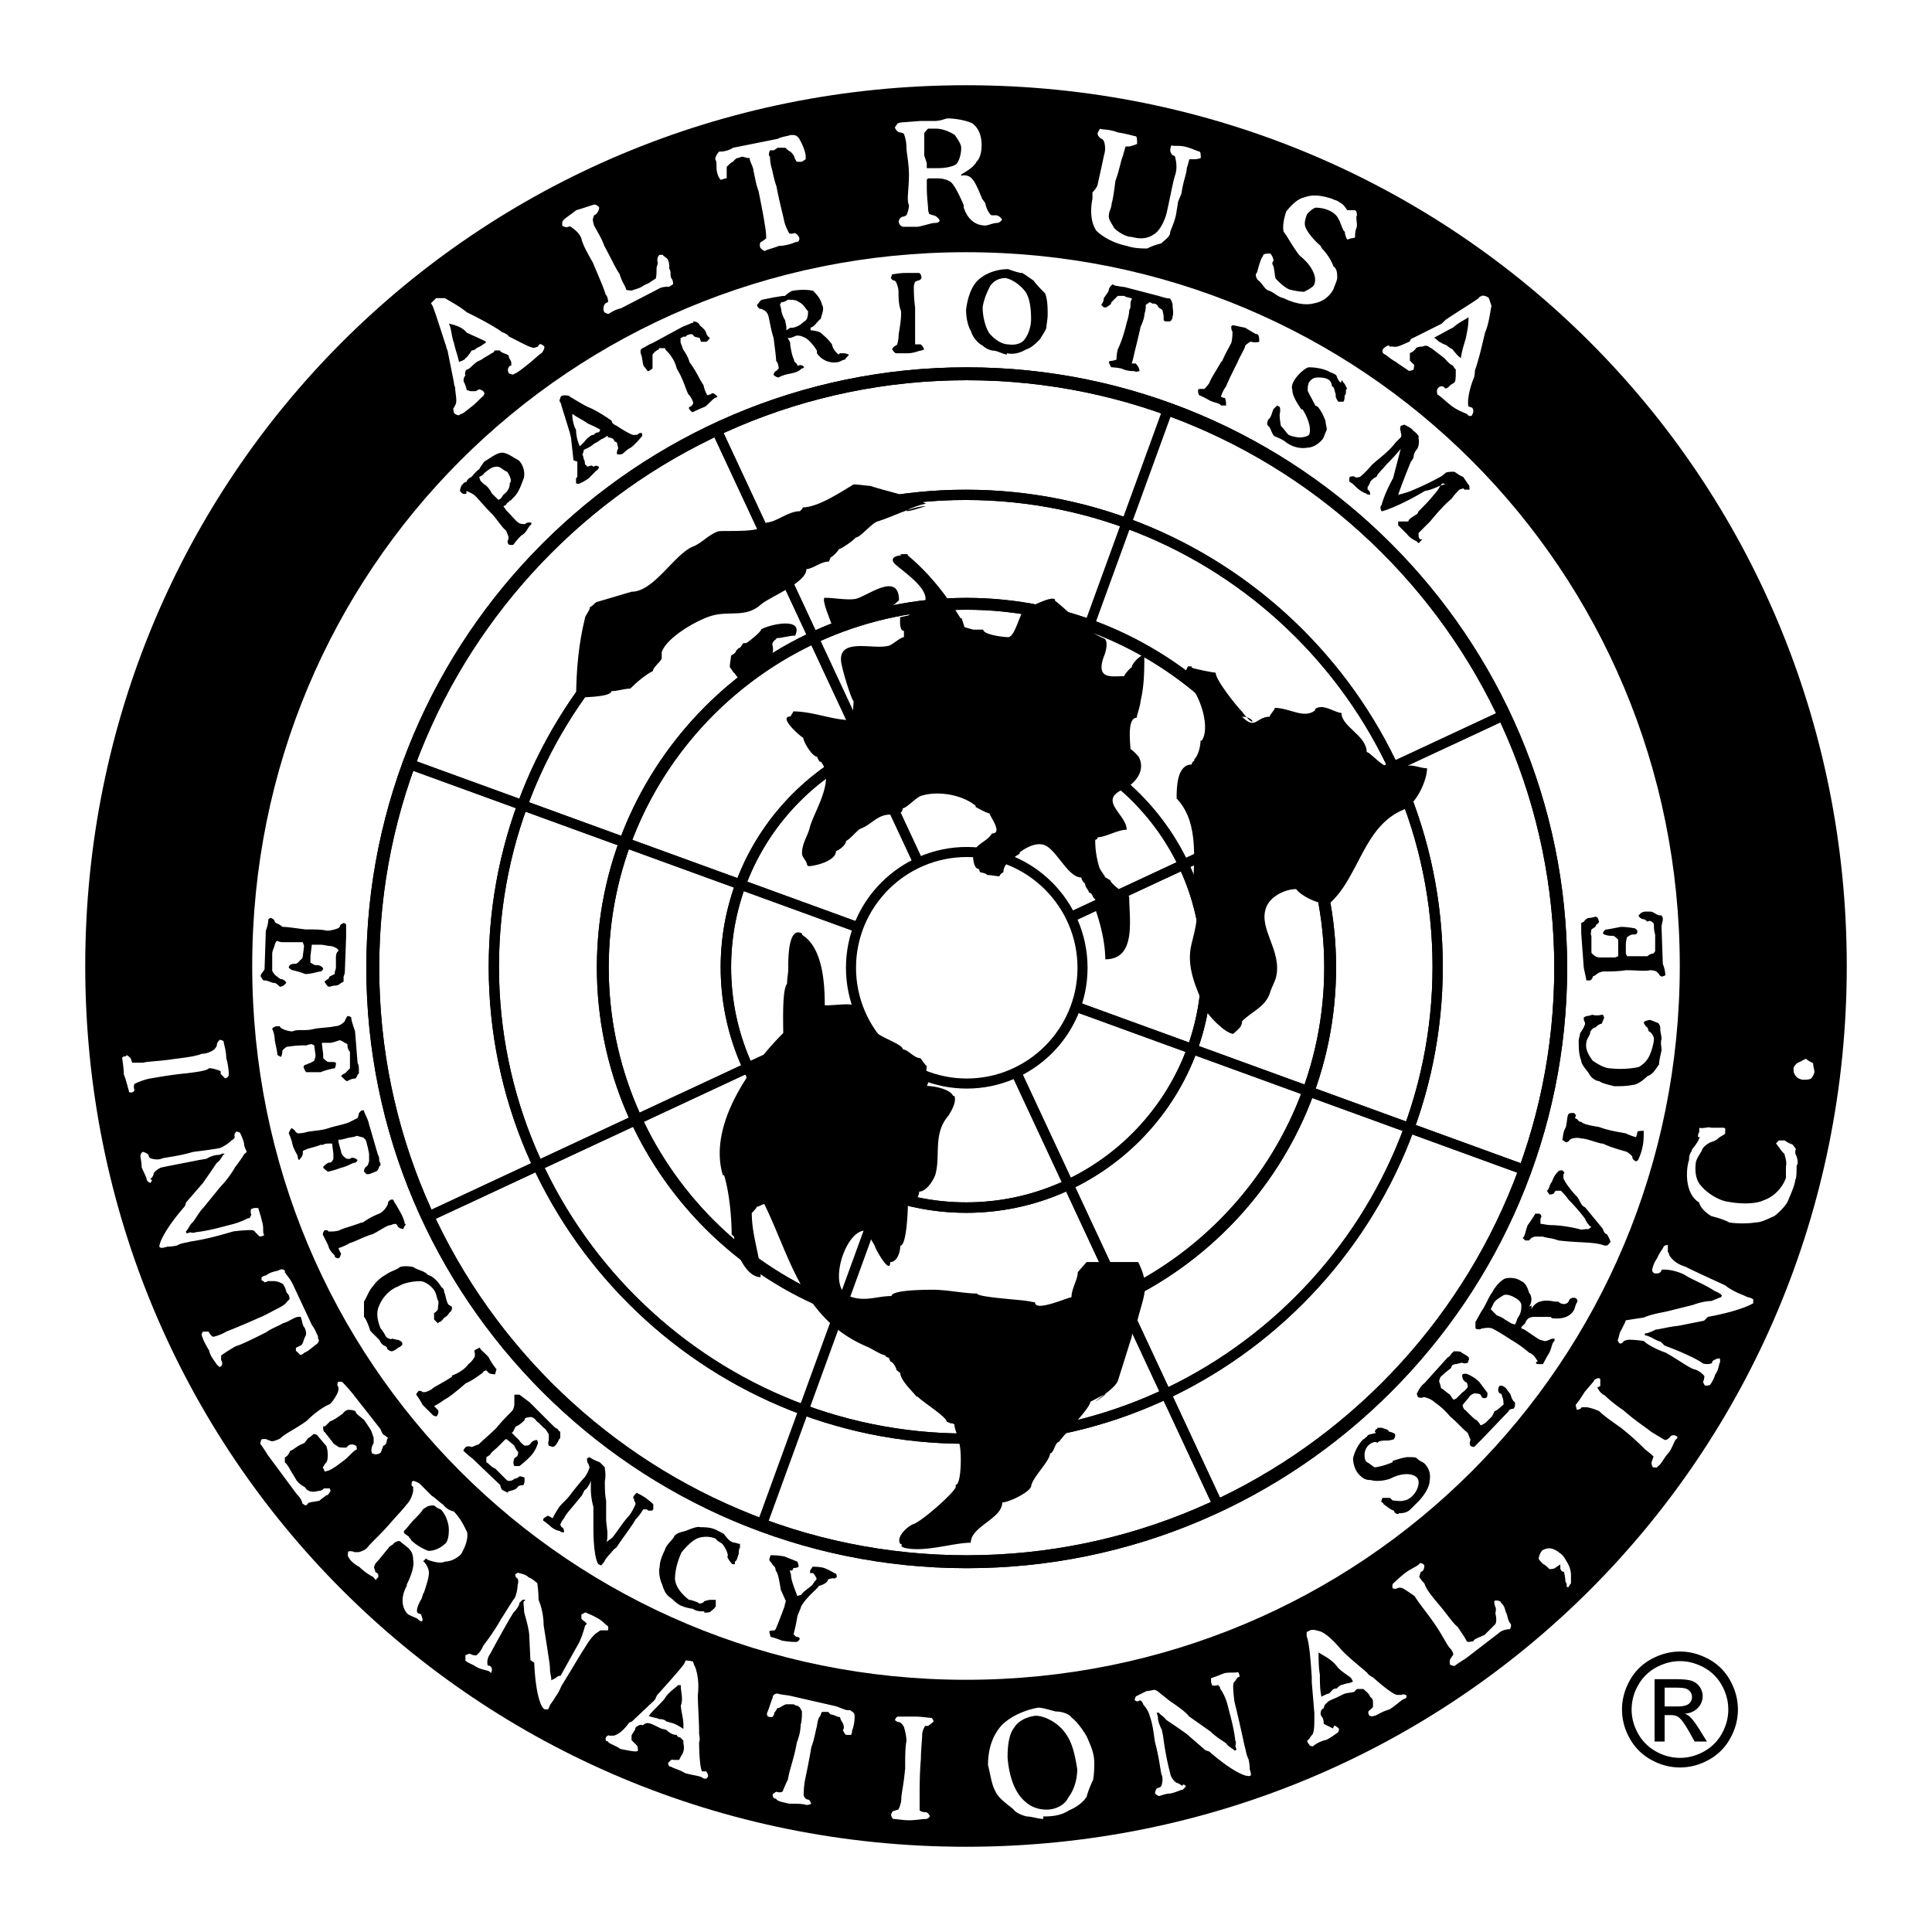
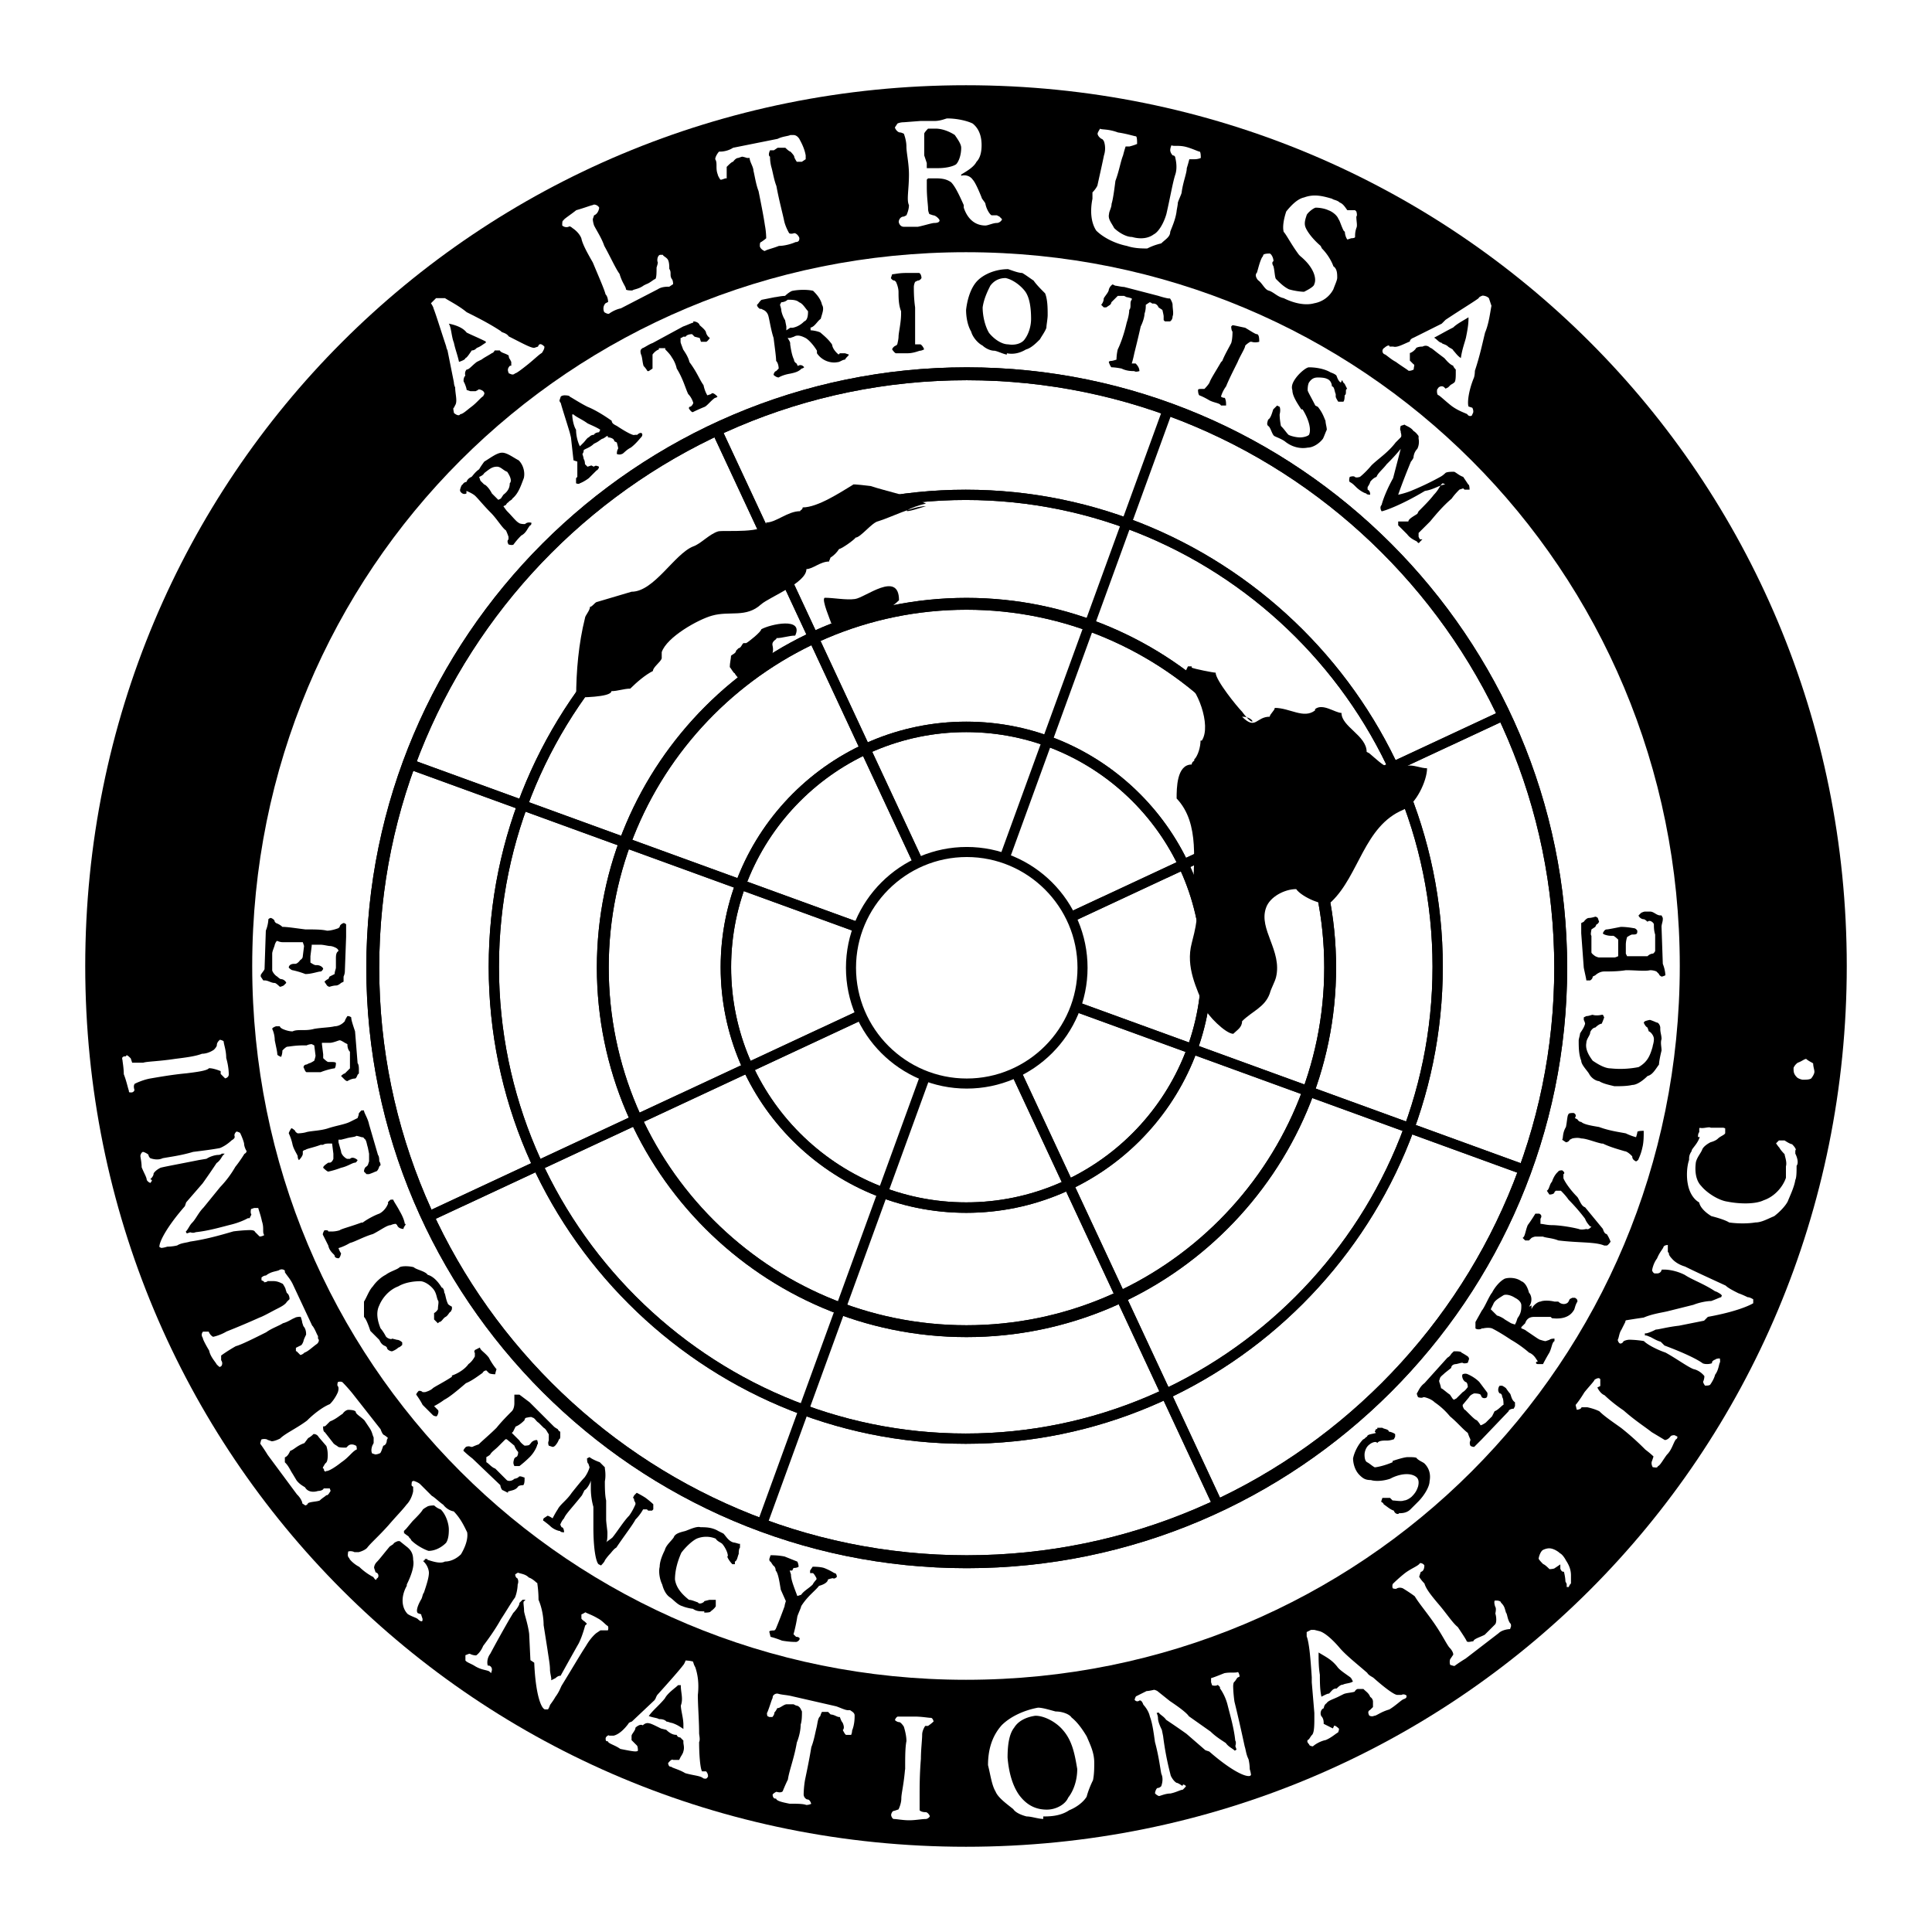
<svg xmlns="http://www.w3.org/2000/svg" width="2500" height="2500" viewBox="0 0 192.756 192.756">
  <path fill-rule="evenodd" clip-rule="evenodd" fill="#fff" d="M0 0h192.756v192.756H0V0z" />
  <path d="M96.402 72.522c13.208 0 23.981 10.772 23.981 23.98s-10.773 23.98-23.981 23.98c-13.208 0-23.98-10.772-23.98-23.98-.001-13.208 10.772-23.98 23.98-23.98z" fill="none" stroke="#000" stroke-width="1.043" stroke-miterlimit="2.613" />
  <path d="M96.426 60.242c19.986 0 36.285 16.299 36.285 36.284 0 19.986-16.299 36.285-36.285 36.285-19.985 0-36.285-16.299-36.285-36.285 0-19.985 16.299-36.284 36.285-36.284z" fill="none" stroke="#000" stroke-width="1.183" stroke-miterlimit="2.613" />
  <path d="M96.353 49.371c25.933 0 47.083 21.149 47.083 47.082s-21.15 47.082-47.083 47.082S49.27 122.386 49.27 96.453s21.149-47.082 47.083-47.082z" fill="none" stroke="#000" stroke-width="1.024" stroke-miterlimit="2.613" />
  <path d="M96.452 37.292c32.64 0 59.261 26.62 59.261 59.261s-26.621 59.262-59.261 59.262-59.26-26.621-59.26-59.262 26.62-59.261 59.26-59.261z" fill="none" stroke="#000" stroke-width="1.288" stroke-miterlimit="2.613" />
  <path fill="none" stroke="#000" stroke-width="1.004" stroke-miterlimit="2.613" d="M71.415 42.728l50.142 107.531M40.614 76.146l111.491 40.58M42.627 121.441l107.531-50.142M76.045 152.041l40.58-111.491" />
  <path d="M96.402 72.522c13.208 0 23.981 10.772 23.981 23.98s-10.773 23.98-23.981 23.98c-13.208 0-23.98-10.772-23.98-23.98-.001-13.208 10.772-23.98 23.98-23.98z" fill="none" stroke="#000" stroke-width="1.043" stroke-miterlimit="2.613" />
  <path d="M96.426 60.242c19.986 0 36.285 16.299 36.285 36.284 0 19.986-16.299 36.285-36.285 36.285-19.985 0-36.285-16.299-36.285-36.285 0-19.985 16.299-36.284 36.285-36.284z" fill="none" stroke="#000" stroke-width="1.183" stroke-miterlimit="2.613" />
  <path d="M96.353 49.371c25.933 0 47.083 21.149 47.083 47.082s-21.15 47.082-47.083 47.082S49.27 122.386 49.27 96.453s21.149-47.082 47.083-47.082z" fill="none" stroke="#000" stroke-width="1.024" stroke-miterlimit="2.613" />
  <path d="M96.453 37.292c32.639 0 59.26 26.62 59.26 59.261s-26.621 59.262-59.26 59.262c-32.641 0-59.261-26.621-59.261-59.262s26.62-59.261 59.261-59.261z" fill="none" stroke="#000" stroke-width="1.288" stroke-miterlimit="2.613" />
  <path fill="none" stroke="#000" stroke-width="1.004" stroke-miterlimit="2.613" d="M71.415 42.728l50.142 107.531M40.614 76.146l111.491 40.58M42.627 121.441l107.531-50.142" />
-   <path d="M96.378 8.504c48.833 0 87.874 39.041 87.874 87.874s-39.041 87.874-87.874 87.874S8.504 145.211 8.504 96.378 47.545 8.504 96.378 8.504zm0 16.659c39.55 0 71.214 31.665 71.214 71.215s-31.664 71.215-71.214 71.215-71.215-31.665-71.215-71.215 31.665-71.215 71.215-71.215z" fill-rule="evenodd" clip-rule="evenodd" />
+   <path d="M96.378 8.504c48.833 0 87.874 39.041 87.874 87.874s-39.041 87.874-87.874 87.874S8.504 145.211 8.504 96.378 47.545 8.504 96.378 8.504zm0 16.659c39.55 0 71.214 31.665 71.214 71.215s-31.664 71.215-71.214 71.215-71.215-31.665-71.215-71.215 31.665-71.215 71.215-71.215" fill-rule="evenodd" clip-rule="evenodd" />
  <path d="M48.465 34.071c-.764-.382-1.399-.636-1.908-.891-.381-.508-1.144-.763-1.78-.89.255.381.255 1.271.509 1.907.127.636.382 1.272.509 1.908.382-.127.636-.254.636-.381.127 0 .381-.382.636-.763.254 0 .382-.127.509-.254.382-.127.636-.382.891-.509v-.127h-.002zm-3.815.89s-.127-.254-.127-.382c-.636-1.907-1.018-3.179-1.272-3.815 0-.127-.254-.509-.254-.509l.509-.509h.89c.381.255 1.399.763 2.162 1.399 1.018.509 2.289 1.145 3.434 1.907 0 .127.509.127.763.509 1.272.636 2.162 1.145 2.543 1.145l.382-.127c.127-.381.381-.254.635 0 0 .127 0 .254-.254.636-.254.127-.763.636-1.398 1.145-.636.508-1.145.89-1.271.89-.255.255-.509 0-.636 0 0-.127-.254-.381.127-.763h.127v-.381l-.127-.254s-.127-.127-.127-.381c-.381-.254-.763-.254-.89-.509h-.509s-.127.254-.254.254c-.382.254-.891.509-1.018.636l-.509.254c-.509.381-.763.763-1.018.763-.254.254-.127.636-.127.636-.127 0-.254.509-.127.636.127.254.254.636.254.763l.382.127h.509l.254-.127c0-.127.382 0 .509.127.255.254 0 .381 0 .509-.127 0-.636.635-1.145 1.017s-.89.763-1.145.763c-.127.254-.508 0-.636-.127 0-.127-.127-.508 0-.508l.127-.254c.254-.382 0-1.145 0-1.78-.127-.254-.127-.509-.127-.509l-.636-3.181zm19.838-6.612c.381-.127.763-.509.89-.509.127-.127.127-.636.127-1.145 0 0 .127-.381.127-.509-.127-.254 0-.763.254-.763h.254c0 .127.381.254.508.509.127.254.127.635.127.89.255.382 0 .636.255 1.018.127.127.127.509.127.509l-.382.254c-.254 0-.763 0-1.144.255l-3.688 1.907c-.636.127-1.145.509-1.145.509-.127.127-.509-.127-.509-.127-.127-.255-.127-.636.127-.891l.255-.127s0-.509-.255-.763c-.127-.508-.635-1.653-1.271-3.179-.508-.89-1.017-1.78-1.145-2.416-.254-.636-.89-1.018-.89-1.018s-.254-.254-.381-.127c-.382.127-.636-.127-.636-.127 0-.254 0-.509.127-.509 0-.127.636-.509 1.271-1.018.891-.254 1.526-.509 1.653-.509.127-.127.509 0 .636.254 0 .127-.127.636-.509.763l-.127.382s0 .254.127.636c.255.509.763 1.271 1.018 2.034.636 1.145 1.145 2.289 1.526 2.798.254.891.636 1.271.636 1.526 0 .127.509.127.636.127.127-.127.636-.127 1.145-.509l.256-.125zm13.099-14.497c.508-.255 1.017-.255 1.271-.382h.254c.127 0 .381 0 .636.382.127.254.509.89.636 1.653v.381l-.381.254h-.508s-.254-.381-.254-.508-.381-.509-.381-.509c-.127 0-.508-.382-.508-.382h-.763l-.382.255h-.381s-.254.509 0 .636c0 .127 0 .508.127 1.017.127.381.254 1.271.509 1.908.254 1.398.636 2.798.763 3.434s.508 1.271.508 1.271.127.127.509 0c.254 0 .509.381.509.509 0 .127 0 .381-.381.381-.254.127-1.017.381-1.653.381-.636.255-1.272.382-1.399.509-.127 0-.509-.254-.509-.509 0-.127 0-.381.127-.381.381-.254.508-.381.508-.381s0-.636-.127-1.271c-.127-.891-.381-2.162-.636-3.434-.254-.636-.382-1.526-.509-2.035 0-.381-.381-.89-.381-1.271h-.254s-.382-.127-.509-.127l-.382.127c-.254 0-.508.381-.508.381-.127 0-.381.254-.636.509v1.145h-.127l-.381.127h-.127s-.254-.381-.254-.508c-.254-.636 0-1.145-.254-1.526 0-.254.254-.636.381-.763h.127c.381 0 .89-.127 1.271-.382l4.449-.891zm14.878 2.924h1.145c.636 0 1.399-.127 1.78-.382.254-.254.509-.89.509-1.653 0-.381-.381-.89-.636-1.271-.381-.254-1.145-.636-1.908-.636h-.763s-.381.381-.381.508v2.162l.254.763v.509zm3.434.509v.254c.382-.127.891 0 1.144.381.254.254.637 1.145.891 1.781 0 .127.381.509.381.636.127.636.51 1.145.637 1.145h.51l.254.127.254.255c0 .127-.254.381-.508.381-.383 0-.891.254-1.146.254-1.018 0-1.78-.636-2.161-1.781v-.254c-.509-1.145-.89-1.907-1.271-2.289-.381-.254-.763-.381-1.526-.381h-.763l-.127.127v.763c0 1.018.127 1.78.127 2.162 0 .254.127.509.127.509l.381.127c.254 0 .636.382.636.509s-.127.254-.509.254c-.254 0-1.017.254-1.653.381h-1.399c-.381 0-.509-.381-.509-.509 0-.127.127-.509.509-.509l.255-.127s.254-.509.254-1.018c-.254-.509 0-1.526 0-3.052 0-1.145-.254-2.162-.254-2.798s-.255-1.272-.255-1.272-.254-.127-.381-.127c-.254 0-.509-.381-.509-.508l.254-.382s.254-.127.636-.127l1.653-.127h1.399c.636 0 1.145-.254 1.272-.254 1.017 0 2.034.254 2.542.509.637.509.891 1.271.891 2.162 0 .636-.127 1.272-.508 1.653-.256.509-.891.89-1.527 1.272v-.127h-.001zm13.607 1.145c.254-1.145.51-2.29.637-2.925.254-.764 0-1.399 0-1.399s-.127-.254-.254-.254c-.383-.255-.383-.509-.383-.509 0-.127.254-.508.254-.508.129.127.764 0 1.781.381.891.127 1.652.381 1.779.381.129 0 .129.509.129.763 0 0-.256.127-.764.254h-.381s-.129.382-.256.891c-.254.635-.381 1.525-.762 2.543-.127 1.018-.256 1.907-.383 2.289 0 .381-.254.763-.254 1.018-.127.509.254.89.51 1.398.381.382 1.145.89 1.779.89.891.254 1.652.127 2.162-.254.508-.254 1.018-1.144 1.271-2.034.383-1.653.637-3.18.891-3.942.254-.763 0-1.653 0-1.653s0-.254-.254-.254c-.254-.255-.254-.509-.254-.509 0-.255.127-.509.127-.509.127.127.635 0 1.271.127.635.127 1.398.509 1.525.509s.127.509.127.636c0 0-.254.127-.635.127h-.51s-.127.508-.254.89c0 .508-.381 1.398-.51 2.416 0 .127-.254.636-.381 1.018 0 .254-.127.763-.127.89-.127.891-.508 1.653-.635 2.035 0 .508-.51.763-.891 1.145-.51.127-.891.254-1.4.509-.508 0-1.271 0-2.033-.255-1.271-.254-2.416-.89-3.053-1.525-.508-.763-.637-1.908-.381-3.18v-.636c.258-.256.512-.637.512-.764zm24.926 2.543h.764l.127.127s.127.382 0 .509c0 .509.127.891 0 1.145-.127.382-.127.636-.127.89 0 .127-.383.127-.383.127l-.381.127c-.127-.127-.254-.509-.254-.763l-.127-.127c-.256-.509-.383-1.018-.51-1.145-.127-.382-.635-.764-1.018-.891-.254-.127-.762-.254-1.271-.254-.381.127-.891.636-.891.763-.127.382-.254.763-.127 1.145s.637 1.145 1.527 1.907l.127.255c.635.636 1.018 1.398 1.145 1.78.381.254.381.763.381 1.145 0 .254-.254.763-.381 1.145a2.666 2.666 0 0 1-1.908 1.398c-.891.254-2.035 0-3.053-.509-.635-.127-1.018-.635-1.525-.763-.381-.127-.635-.763-1.018-1.018-.127-.127-.381-.508-.127-.763.127-.382.254-1.018.51-1.526.127-.127.127-.254.127-.254.127-.127.508-.127.635-.127s.381.381.381.763c-.254.127 0 .508 0 .508.129.509.129 1.145.256 1.272.381.382.762.763 1.271 1.018.381.127 1.145.254 1.525.254.254-.127 1.018-.509 1.018-.763.254-.509 0-1.653-1.398-2.798l-.127-.127c-.764-1.018-1.271-2.035-1.527-2.289-.127-.509 0-1.271.256-2.035.508-.636 1.143-1.271 1.779-1.398 1.018-.382 1.908-.127 2.799.127.127.127.508.127.762.382.382.127.636.636.763.763zm11.318 14.752c.127-.891.381-1.526.508-2.035.127-.636.254-1.271.254-1.907v-.127c-.381.254-1.145.636-1.525 1.017-.764.381-1.398.763-1.908 1.017.256.127.51.509.764.509 0 .127.381.127.637.381.127.127.508.254.508.382.252.254.379.508.762.763zm-1.908-3.434l.381-.382c1.527-1.018 2.799-1.78 3.307-2.162 0-.127.383-.254.383-.254s.381 0 .635.254l.127.382.127.381c-.127.636-.254 1.781-.635 2.67-.254 1.018-.51 2.29-1.018 3.815 0 0 0 .509-.127.763-.51 1.272-.637 2.416-.51 2.798l.383.127c.127.254.127.508 0 .636 0 .254-.383.254-.51 0-.254-.127-1.018-.381-1.652-.89-.637-.509-1.145-1.018-1.271-1.018-.127-.127-.127-.636 0-.636 0-.127.381-.381.635-.127l.127.127.256-.127.254-.254s.254-.127.381-.254.127-.636.127-.891v-.381s-.254-.254-.254-.381c-.381-.127-.764-.636-.891-.763l-.508-.382c-.51-.381-.764-.636-.891-.636-.381-.382-.764-.127-.764-.127-.127 0-.381 0-.635.127-.127.254-.51.509-.637.509v.763l.383.382c.127 0 0 .254 0 .508-.256.127-.383.127-.51.127-.127-.127-.764-.509-1.271-.89-.508-.254-1.018-.763-1.145-.763-.254-.127-.254-.509 0-.636.127-.127.51-.382.51-.127h.381c.381.127 1.018-.254 1.652-.508 0-.255.383-.382.383-.382l2.797-1.398z" fill-rule="evenodd" clip-rule="evenodd" fill="#fff" />
  <path d="M50.478 50.378l-.254.127s.254.381.381.508c.509.509.89 1.018 1.145 1.145.127.127.509.127.509.127h.127c.254-.254.636-.127.636-.127s0 .254-.127.254c-.254.254-.381.763-.89 1.017-.509.509-.763.89-.763.89-.127.127-.509 0-.509 0-.127-.254-.127-.381 0-.509v-.254s-.127-.381-.254-.636c-.381-.254-.89-1.145-1.526-1.78s-1.145-1.271-1.526-1.653c-.254-.254-.89-.509-.89-.509v.255c-.254.127-.508 0-.636-.255v-.127s.127-.508.254-.508c0 0 .127-.255.381-.255.127-.381.509-.508.509-.508.127-.127.381-.509.763-.763.127-.254.509-.763.509-.763.636-.381 1.272-.89 1.781-.89s1.145.508 1.653.763c.509.509.636 1.271.509 1.78-.254.636-.509 1.526-1.145 2.035 0 .127-.382.254-.382.381-.128 0-.255.255-.255.255zm-.89-.636l.127.127.254-.127.254-.381c.508-.382.636-.763.636-1.145.254-.254 0-.763-.255-1.145-.381-.127-.636-.509-1.017-.509-.509 0-.764.254-1.272.636-.127.254-.509.382-.509.382l.127.381.381.382c.127 0 .509.381.763.89l.511.509zm10.301-6.867c-.381-.255-1.017-.509-1.272-.636-.509-.382-1.145-.636-1.398-.891h-.127c0 .382.127 1.145.381 1.526 0 .508.127 1.144.382 1.653l.381-.381c.127-.127.381-.509.509-.509.127-.127.254-.254.509-.254.127-.254.508-.254.508-.254l.127-.254zm-2.925.763l-.127-.509c-.381-1.271-.763-2.416-.89-2.925-.127-.127-.127-.254-.127-.254l.127-.381c.127-.127.381-.127.381-.127s.509 0 .509.127c.254.127 1.018.636 1.78 1.017.636.254 1.526.763 2.416 1.399 0 .255.255.382.509.509.763.509 1.653 1.018 1.78.89h.254c.254-.254.509-.254.509 0 0 0 0 .127-.127.254s-.509.636-1.017 1.018c-.509.254-.763.636-.89.636-.254.127-.509 0-.509 0s0-.382.127-.509v-.127l-.127-.509-.254-.127c0-.254-.382-.381-.636-.381v-.127h-.127s-.127.127-.381.254c-.127 0-.382.254-.636.382l-.254.127c-.381.382-.89.509-1.018.636 0 .255-.127.382-.127.382s.127.381.127.509c.127.127.127.509.127.509l.254.254.382-.127.254.127c.127-.127.254-.127.508 0 0 0 0 .254-.254.381l-.763.763c-.509.381-.89.509-.89.509-.127.127-.382 0-.382 0v-.509l.128-.129v-1.526l-.381-.127-.255-2.289zm11.191-11.064c.382-.127.89-.382 1.017-.382v-.127s.509 0 .636.381c.127.127.636.508.636.763.127.381.381.508.381.508s-.254.383-.381.383h-.509l-.127-.381-.509-.127-.254-.254s-.508 0-.636.254h-.254c-.127.127-.255.127-.255.127v.381c0 .128.127.382.255.764.254.381.509.763.636 1.271.763 1.018 1.018 1.78 1.399 2.289.127.636.381 1.018.381 1.018l.381-.127c.127-.254.509.127.636.254 0 0-.127.127-.255.127-.381.254-.763.763-1.017.89-.636.254-1.145.509-1.145.509-.127.127-.381-.254-.381-.254-.127-.127 0-.254 0-.254.254 0 .381-.381.381-.381s-.127-.509-.508-.89c-.255-.508-.509-1.526-1.145-2.543a3.148 3.148 0 0 0-.508-1.145c-.127-.254-.509-.636-.636-.763v-.127h-.635v.127c-.382.127-.636.508-.636.508v1.399l-.382.254h-.127s-.127-.254-.381-.509c-.127-.381-.127-.89-.254-1.145-.127-.381 0-.508 0-.508l.127-.127c.127 0 .635-.381 1.017-.508l3.052-1.655zm10.301.381l.381-.254h.254c.636-.127 1.018-.509 1.145-.636.381-.127.381-.764.381-1.018-.254-.254-.508-.763-.89-.89-.254-.254-.763-.254-1.145-.254-.254.254-.636.254-.636.254l-.127.254s.127.381.127.509c0 .127.127.636.381 1.018l.127.636v.381h.002zm2.416-.254v.254c.254 0 .891.128 1.018.255s.636.508 1.017 1.018c0 0 .127.127.127.254.127.509.635.89.635.89l.127-.127h.509l.381.127c0 .127-.254.254-.381.509-.254 0-.509.254-.763.254-.636.127-1.526-.127-2.035-.89v-.255c-.381-.636-.89-1.145-1.145-1.272-.254-.127-.763-.381-1.145-.127l-.381.127h-.254s.254.381.254.509v.127c.127.89.254 1.271.381 1.526 0 .254.254.381.254.381l.127.254c.381-.254.636.127.636.127s-.127.127-.255.127c-.254.254-.508.382-1.144.509-.763.127-1.145.381-1.145.381-.254 0-.509-.254-.509-.254 0-.127.127-.381.254-.381l.254-.254s0-.509-.254-.763c0-.382-.127-1.272-.254-2.29-.254-.763-.381-1.653-.509-2.162-.127-.509-.508-.636-.508-.636l-.255-.127c0 .127-.381-.127-.381-.381l.127-.127s.254-.382.381-.382l1.272-.254c.127 0 .636-.127 1.017-.127.254-.254.636-.508.763-.508.636-.127 1.526-.127 2.035 0 .254.254.763.763.89 1.398.254.381 0 .89-.127 1.399-.382.254-.636.89-1.145.89h.131v.001zm9.028-1.653c-.254-.636-.254-1.399-.254-1.907 0-.509-.254-1.018-.254-1.018l-.127-.127c-.254 0-.381-.254-.381-.254l.127-.381c.254 0 .636-.127 1.399-.127h1.272c.127 0 .254.254.254.508 0 0-.127.254-.381.254l-.254.127s-.127.254-.127.509c0 .382 0 1.145.127 2.035v3.688h.509c.127 0 .382.381.382.509 0 0-.255.127-.382.127s-.636.254-1.271.254h-1.145c-.127 0-.382-.381-.382-.381 0-.127.254-.382.382-.382l.127-.127s.127-.509.127-.763c0-.381.254-1.399.254-2.29v-.254H89.9zm12.971.763c0-1.018-.127-2.162-.635-2.797-.51-.636-1.271-1.145-1.908-1.272-.635 0-1.145.254-1.525.764-.254.509-.637 1.271-.764 2.162 0 .89.254 1.908.637 2.543.508.636 1.271 1.145 1.906 1.145.764.127 1.4-.127 1.654-.509.381-.51.635-1.273.635-2.036zm-2.416 3.561c-.254 0-1.018-.381-1.271-.381-.381 0-.891-.254-1.145-.509-.508-.254-1.018-.89-1.144-1.398-.382-.636-.509-1.526-.509-2.162.127-1.145.509-2.289 1.145-2.925.635-.636 1.779-1.144 3.051-1.144.383.127 1.018.381 1.4.381.254.127.762.508 1.145.763.254.382.762.891 1.145 1.272.254.636.254 1.526.254 2.162 0 .381-.127 1.017-.127 1.271-.127.382-.51.89-.637 1.145-.381.382-.891.89-1.398 1.018-.637.381-1.271.508-1.908.381v.126h-.001zm15.133-5.85c.383.127.891.254 1.018.254h.127s.256.381.256.636c0 .381.127.89 0 1.145 0 .382-.256.509-.256.509h-.508l-.127-.127v-.382c0-.127-.127-.636-.127-.636l-.383-.254s-.127-.381-.508-.381h-.127c-.127-.127-.254-.127-.254-.127l-.383.254c0 .254 0 .509-.127.89 0 .255-.127.764-.381 1.272-.254 1.144-.51 2.162-.637 2.67-.127.636-.254 1.017-.254 1.017h.381c.256.254.383.509.383.763 0 0-.383.127-.51 0-.254 0-.762 0-1.271-.254-.635-.127-1.018-.127-1.018-.127-.127-.127-.254-.509-.254-.509 0-.127.254-.127.254-.127.129 0 .51-.127.51-.127s0-.509.127-1.018c.254-.509.635-1.526.891-2.671.127-.381.254-.891.254-1.271.254-.254 0-.763.254-1.018v-.127s-.381-.127-.508-.127l-.256-.127h-.635l-.254.254-.383.381c0 .127-.127.254-.127.254l-.381.254h-.254l-.254-.254s.254-.254.254-.636c.127-.254.508-.636.508-.89.127-.381.383-.509.383-.509l.254.127c.127 0 .635.127.889.127l3.434.892zm6.359 6.486c.254-.636.635-1.272.891-1.78.127-.382.127-1.018.127-1.018v-.127c-.127-.128-.127-.509-.127-.509l.127-.127c.127 0 .635.127 1.271.254.635.382 1.018.636 1.145.636.254 0 .254.509.254.763 0 0-.381.128-.764 0h-.127s-.254.128-.508.382c0 .254-.51 1.018-.764 1.653-.508 1.018-.891 1.78-1.145 2.416-.381.509-.508 1.018-.508 1.018s.127.127.381.127c.127.254.127.509.127.763h-.508c-.127-.254-.637-.254-1.145-.509-.637-.381-1.018-.508-1.018-.508-.127-.127-.127-.509-.127-.509 0-.127.127-.127.381-.127h.254s.383-.382.51-.637c.127-.381.635-1.144 1.145-2.034l.128-.127zm11.953 1.907l.127.254.129.128.254.509c-.254 0 0 .508-.254.636 0 .127 0 .508-.129.636h-.508s-.254-.382-.254-.509v-.254c-.127-.254-.127-.763-.381-.763 0-.254-.129-.636-.51-.763-.254-.127-.764-.127-.891-.127-.381 0-.635.127-.891.508-.127.255-.127.637-.127.764s.383.763.764 1.526l.254.127c.51.636.637 1.145.764 1.399 0 .255.127.636.127.891-.127.254-.254.636-.381.89-.383.509-1.018.891-1.527.891-.635.127-1.525 0-2.289-.636-.381-.254-.762-.381-1.016-.508-.256-.127-.383-.891-.637-1.018-.127-.127-.127-.254 0-.636.254-.127.381-.636.508-1.018l.383-.381.254.127s.127.254 0 .763c0 .509.127 1.145.127 1.145.381.382.51.636.764.89.254.127.762.254 1.145.254.381 0 .762-.127.889-.254.256-.508 0-1.526-.635-2.543h-.127c-.51-.763-.891-1.398-.891-1.907-.127-.382 0-.764.381-1.272.383-.508 1.018-1.017 1.271-1.017.637 0 1.527.127 2.162.509 0 0 .383.127.51.254.127 0 .127.509.508.763l.127-.258zm10.301 10.428c-.508 0-1.145.508-2.033.635-2.545 1.526-4.197 2.035-4.324 2.035 0 0-.254-.381 0-.635.127-.509.508-1.526 1.145-2.671l.762-2.925a17.832 17.832 0 0 1-1.398 1.526c-.381.508-.889.89-1.018 1.271-.381.127-.635.508-.635.508 0 .127-.254.509-.254.509v.254c.254.127.254.382.254.509 0 0-.381 0-.381-.127-.129 0-.637-.255-1.02-.636-.254-.254-.381-.381-.635-.509-.127-.127 0-.508 0-.508s.381-.127.508 0 .51 0 .51 0 .508-.382 1.145-1.145c.637-.636 1.652-1.271 2.416-2.289l.508-.509c.129-.127 0-.509 0-.509V43c-.127-.127 0-.509 0-.509l.383-.127c.127.127.635.254.889.636.256.127.51.509.51.509v.254s.127.509-.127 1.018c-.383.382-.383.89-.383.89s-.127.254-.254.381c-.889 2.162-1.271 3.307-1.271 3.307s.637-.127 1.271-.382a27.535 27.535 0 0 0 2.926-1.398s.254-.127.508-.382c.127-.127.637-.127.637-.127h.254c.254.127.51.381.891.509l.508.763c.127 0 .127.508.127.508h-.508l-.127-.127-.381.127c-.127.127-.51.509-.764.89-.891.763-1.525 1.526-2.162 2.29l-1.145 1.144v.381l.127.254h.254l-.254.254s-.127.254-.254 0c-.127-.127-.637-.254-1.018-.763-.508-.509-.891-.89-.891-.89v-.381h1.018c0-.255.508-.509.891-.764l.127-.254c.508-.508 1.145-1.144 1.525-1.653.51-.509.637-1.017.891-1.145l.252.13zM26.521 92.855c.254-.635.254-1.144.254-1.144s.127-.127.254-.127c0 0 .381.127.381.381l.127.127s.381.128.636.382c.509 0 1.271.127 2.289.254.89 0 1.653 0 2.162.127.509 0 1.145-.254 1.145-.254l.127-.127c0-.254.382-.382.382-.382.127 0 .254.128.254.128v1.271l-.127 3.434c0 .254-.127.509-.127.509v.509l-.254.127s-.255.254-.509.254-.635.127-.635.127c-.127 0-.255-.127-.255-.127l-.254-.381s.254-.255.381-.255l.127-.254.508-.255c0-.254.127-.509.127-.636v-.89c0-.254 0-.636.254-.763 0-.254-.381-.382-.381-.382s-.254-.127-.508-.127c-.127 0-.636-.127-.89-.127h-.891v.127l-.127 1.018v.636s.382.255.509.255h.127c.382 0 .636.254.636.381 0 0-.127.255-.254.255-.254 0-.891.254-1.526.254-.636-.254-1.271-.382-1.271-.382-.127 0-.381-.254-.381-.254 0-.254.254-.381.508-.381h.127c.254 0 .509-.382.509-.382s.254-.127.254-.382l.127-1.018-.127-.381h-2.035c-.254 0-.509-.127-.509-.127-.127 0-.254.381-.254.381 0 .127-.254.636-.254.891v1.653c0 .128.254.509.508.637 0 0 .254.254.381.254.254 0 .509.255.509.382l-.254.254s-.254.127-.381.127c0 0-.381-.381-.509-.381-.381 0-.636-.255-1.017-.255h-.127l-.254-.381v-.128c0-.127.381-.509.381-.636l.127-3.816zm5.723 12.335v.382s.381.381.509.381h.127c.381 0 .635 0 .635.127 0 0 0 .382-.127.51-.127 0-.763.127-1.398.381h-1.399c-.127 0-.254-.381-.254-.381-.127-.128 0-.382.254-.382l.254-.128c.127 0 .509-.254.509-.254s.127-.381.127-.509l-.127-1.017-.255-.127s-.254 0-.508.127h-.381c-.763 0-1.398.127-1.526.127s-.382.254-.382.254l-.127.127c0 .382-.127.637-.127.637s-.381-.128-.381-.255c0-.254-.127-.763-.254-1.398a2.84 2.84 0 0 0-.254-1.145c0-.128.381-.255.381-.255h.381c0 .127.254.255.254.255s.509.254 1.018.254c.508-.254 1.271 0 2.162-.254.763-.128 1.526-.128 2.035-.255.508 0 .89-.382.89-.382l.127-.127c0-.127.254-.508.254-.508a.56.56 0 0 1 .382.127c0 .254.127.636.381 1.398l.255 3.179c.127.128.127.51.127.637v.382l-.127.127s-.127.381-.255.381c-.381 0-.763.255-.763.255-.127 0-.254-.128-.254-.128l-.381-.381s.254-.254.381-.254l.127-.128.381-.381v-1.654c-.254-.255-.254-.636-.254-.763l-.254-.128s-.381-.254-.509-.254c-.127 0-.635.254-1.017.254h-.763v.128l.126 1.018zm1.781 9.665c0 .254.254.509.254.509s.254.254.381.254h.254c.255-.254.636 0 .764.128 0 0-.127.254-.255.254-.254 0-.763.381-1.398.509a8.243 8.243 0 0 1-1.272.381c-.127 0-.509-.381-.509-.381 0-.128.127-.255.509-.509h.127c.254 0 .381-.382.381-.382v-.509l-.127-1.017h-.381s-.381 0-.509.127h-.254c-.636.254-1.399.382-1.526.509-.127 0-.254.127-.254.127v.254c0 .255-.382.637-.382.637s-.127-.128-.127-.382c0-.128-.381-.636-.508-1.145a5.098 5.098 0 0 0-.381-1.145c0-.128.254-.509.254-.509.127 0 .381.254.381.254 0 .127.254.255.254.255s.509 0 .89-.128c.508-.127 1.399-.127 2.162-.381s1.653-.382 2.162-.636l.764-.382.127-.381c-.127 0 .254-.382.254-.382h.254c0 .254.381.763.509 1.398l.89 3.052c.127.128.127.51.127.637.127.127.127.381.127.381l-.127.127s-.127.509-.381.509c-.254.128-.636.255-.636.255h-.254l-.254-.255s0-.381.254-.509l.127-.127.127-.381v-.764l-.127-.636c-.127-.381-.127-.763-.381-.89 0-.127-.254-.127-.254-.127s-.381-.128-.509-.128c-.127.128-.636.128-1.018.255l-.508.127h-.255v.254l.254.893zm2.162 7.122c.508-.381 1.271-.763 1.653-.89.509-.255.764-.763.764-.763l.127-.255c-.127-.127.254-.382.254-.382h.254c0 .128.381.637.636 1.145.381.637.509 1.145.509 1.271.254 0-.127.255-.127.51 0 0-.509 0-.636-.382l-.127-.128s-.254 0-.508.128c-.381 0-1.018.509-1.781.89-.89.255-1.78.764-2.289.891-.636.382-1.145.509-1.145.509s.127.382.255.509c0 .127-.128.508-.255.508 0 0-.381 0-.381-.254 0-.127-.508-.381-.636-1.018l-.509-1.017c-.127-.128.127-.509.127-.509.254 0 .381 0 .381.127h.381s.381 0 .763-.127c.128-.127 1.145-.382 2.163-.764h.127v.001zm8.52 8.139c.127.127.382.254.382.254v.254l-.127.255c-.127 0-.255.381-.509.509-.255.127-.382.509-.636.509l-.127.127-.381-.382v-.636a.948.948 0 0 0 .381-.382c0-.381.127-.763 0-.89-.127-.254-.127-.636-.381-1.018-.255-.381-.89-.89-1.399-.89-.636 0-1.526.127-2.162.509-1.017.381-1.653 1.271-1.908 1.907-.381.763-.127 1.653.127 2.288.127.128.382.51.509.764.127.255.636.382.636.255l.509.127c.254 0 .508.254.508.254v.254s-.254.255-.381.255c-.254.255-.636.382-.636.382-.127 0-.508-.127-.508-.382l-.127-.127c-.381-.128-.509-.382-.636-.636l-.89-.891c-.127-.382-.382-1.145-.636-1.398v-1.526c.254-.381.509-1.145.89-1.525.254-.382.763-.891 1.272-1.146.509-.381 1.145-.508 1.399-.763.254-.127.89-.127 1.398 0 .255.255 1.145.382 1.399.763.509.128 1.017.637 1.398 1.272.127 0 .254.254.254.508.128.129.128.637.382 1.146zm.381 7.121c.763-.255 1.399-.763 1.653-1.145.381-.255.636-.763.636-.763v-.382c-.127 0 0-.254 0-.254l.509-.255c0 .255.509.509.89 1.018.255.509.636 1.018.763 1.145 0 0-.127.381-.127.509 0 0-.508 0-.636-.128l-.254-.254s-.254 0-.382.254c-.381.255-1.018.764-1.653 1.018-.89.764-1.653 1.398-2.162 1.653-.509.382-1.017.636-1.017.636l.381.382c.127.127 0 .509-.127.636 0 0-.254 0-.381-.127l-1.018-1.018c-.254-.509-.636-1.018-.636-1.018 0-.127.254-.381.254-.381.127 0 .255 0 .382.127h.254s.508-.127.763-.382c.127-.127 1.144-.636 1.907-1.145v-.126h.001zm2.035 8.267c-.508-.382-.89-.764-.89-.764s0-.127.254-.382c0 0 .254-.127.508 0h.127s.255-.127.636-.254c.381-.382 1.145-1.018 1.78-1.653.509-.636 1.145-1.271 1.526-1.653.254-.254.254-.763.254-.763v-.382-.509h.509l1.017.764 2.417 2.416c.127.127.381.254.381.254.127.255.254.255.254.255v.509s0 .254-.127.254c-.127.382-.381.636-.381.636-.127.127-.254.127-.254.127l-.381-.127s-.127-.254 0-.509v-.636c-.127-.127-.254-.509-.509-.636l-.509-.509c-.254-.127-.382-.509-.636-.509 0-.127-.509 0-.509 0s-.254 0-.254.255c-.127.127-.508.509-.89.636l-.254.509-.127.127.127.127.636.636c.127.255.508.509.508.509s.509 0 .509-.127l.127-.127c.127-.255.636-.382.636-.255 0 0 .127.382 0 .382 0 .127-.255.763-.763 1.271a10.82 10.82 0 0 1-1.017.891h-.509c-.127-.255-.127-.382 0-.763l.127-.128c.254 0 .254-.509.254-.509s-.254-.254-.381-.636l-.763-.636h-.127l-.381.382-.381.381c-.254.255-.636.509-.763.764-.128.127-.382.254-.382.254v.509c.254.127.509.509.89.636l.508.509.636.636c.127.127.509.127.763-.127 0 0 .127 0 .381-.128.127-.254.509 0 .636 0v.255s0 .382-.127.509c0 0-.381 0-.509.127-.254.382-.636.382-1.018.509v.127l-.254-.127-.254-.127c-.127 0-.255-.382-.255-.509l-2.796-2.671zm11.827 2.161c0 .127-.127.382-.127.382s-.254.508-.509.636l-.254.509c-1.018 1.271-1.654 1.907-1.781 2.289-.254.254-.381.636-.381.636l.127.255c.254 0 .254.508.254.508s-.381 0-.381-.127c-.127 0-.636-.127-1.018-.509-.127-.127-.636-.509-.636-.509-.127 0 0-.254 0-.254l.382-.254c.127 0 .508.254.508.254s.254-.509.509-.891c.254-.509.89-.89 1.398-1.653.509-.636 1.018-1.271 1.272-1.526a3.188 3.188 0 0 0 .509-1.017l-.127-.382c-.127 0-.127-.508-.127-.508l.254-.128c.127.128.636.382 1.017.509l.508.509v.127s.128.636 0 1.271c0 .509 0 1.399.128 1.908v1.907c0 .254.127 1.145.127 1.271 0 .382 0 .891-.127 1.018l.127-.127s.381-.255.509-.382c.509-.636 1.145-1.653 1.653-2.161.381-.509.636-1.146.636-1.146v-.127l-.127-.254c0-.255-.127-.255-.127-.255l.127-.254.254-.255s.509.255.89.509c.509.382.763.636.763.636v.509l-.127.128h-.382l-.127-.128h-.382s-.254.509-.763 1.018c-.255.509-1.145 1.653-1.908 2.798-.254.127-.509.509-.636.636-.254.254-.509.636-.509.636 0 .127-.381.509-.381.509l-.254-.127c-.254-.255-.509-1.526-.509-3.688v-2.035c-.254-.891-.254-1.653-.254-1.781v-.89h.002zm14.243 6.231c.127 0 .509.127.509.127h.127v.382c-.127.127-.127.509-.127.636-.127.254-.127.636-.382.763v.255h-.254s-.381-.382-.508-.764c.127 0 0-.381 0-.381-.127-.382-.382-.764-.509-.891s-.509-.254-.636-.509a2.484 2.484 0 0 0-1.908 0c-.509.255-1.145.891-1.526 1.399-.509 1.145-.636 2.034-.636 2.67.127.891.763 1.526 1.399 2.035.254 0 .509.127.89.254.127.255.636 0 .636-.127l.509-.127h.636v.636c-.127.254-.509.509-.509.509 0 .127-.509.127-.636.127v-.127c-.508 0-.763 0-1.144-.255-.127 0-.763-.127-1.018-.254-.509-.127-.891-.636-1.272-.891-.381-.254-.635-.763-.763-1.271-.254-.509-.381-1.271-.254-1.78 0-.509.254-1.145.509-1.653.127-.509.636-.89.89-1.271.127-.382.637-.509 1.145-.636.381-.127 1.145-.509 1.526-.381.509 0 1.145 0 1.781.381l.508.254c.254.255.508.764 1.017.89zm6.74 5.214c.254-.382.763-.636 1.145-1.018.127-.254.381-.509.381-.509v-.127s-.254-.509-.381-.509h-.255v-.254l.255-.382c.127 0 .763 0 1.144.127a6.086 6.086 0 0 1 1.017.509c.254 0 .254.382.254.382s-.254.254-.381.127c-.127 0-.509.127-.509.127 0 .255-.381.509-.89.637-.382.508-1.145 1.017-1.781 2.034 0 .127-.254.636-.381 1.018a15.26 15.26 0 0 1-.382 1.78l.255.254c.254 0 .508.127.254.382 0 0-.127.127-.254.127-.255 0-.636 0-1.399-.127-.635-.255-1.145-.382-1.145-.382l-.127-.508c0-.128.382-.128.509-.128l.127-.127s.381-.89.89-2.289c0-.127.127-.509.127-.509l-.509-1.145c-.127-.763-.254-1.653-.508-1.907 0-.382-.254-.509-.254-.509l-.255-.382c-.127 0-.127-.254-.127-.254l.127-.382c.255 0 .763 0 1.399.127l1.271.509c.127.255.127.509.127.509s-.127.127-.509.127l-.127.255h-.254l.127.381c0 .509.254 1.146.636 2.162l.383-.126zm57.225-16.277l.127-.255h.127v-.127h.51c.127.127.637.127.637.382.127 0 .508.127.635.254v.255l-.127.254s-.381.127-.635.127h-.129c-.254 0-.762 0-.891.255-.127-.255-.635 0-.762.127-.381.254-.51.763-.51 1.018 0 .127 0 .636.256.763.254.127.508.382.762.509.127 0 .891-.127 1.781-.509v-.127c.764-.254 1.271-.382 1.525-.382.383 0 .891 0 .891.128.254.254.637.381.764.508.508.509.635 1.145.508 1.78 0 .509-.508 1.399-1.145 2.035-.254.254-.635.636-.764.763-.381.382-.889.382-1.145.382 0 .127-.381.127-.508-.254-.381-.128-.635-.382-1.018-.637 0-.127-.254-.254-.254-.254l.127-.382h.764l.254.255c.254 0 .891.127 1.145 0 .254 0 .635-.255.764-.382.381-.382.508-.636.635-1.018.127-.509 0-.763-.127-.891-.381-.381-1.271-.508-2.416 0l-.254.128c-.764.254-1.527.254-1.908.127-.508 0-.764-.127-1.145-.509-.508-.509-.637-1.271-.637-1.652.129-.637.51-1.399 1.018-1.908.127 0 .256-.254.383-.254 0-.255.508-.255.889-.382l-.127-.127zm10.684.763l-.764.763s-.254 0-.381-.127c0 0-.129-.254 0-.509v-.127s-.129-.254-.256-.636c-.508-.382-1.016-1.018-1.779-1.653a7.252 7.252 0 0 0-1.525-1.398c-.383-.382-1.018-.51-1.018-.51h-.127c-.129.128-.51 0-.51 0-.127-.254-.127-.381-.127-.381.127-.127.254-.636.764-1.018l2.289-2.543a.948.948 0 0 0 .381-.382l.127-.127.127-.127h.254s.51 0 .51.127c.254.127.635.382.635.382a.393.393 0 0 1 .127.254l-.127.382s-.381.127-.508 0h-.127l-.51.127c-.254 0-.508.127-.508.382l-.637.508c-.254.255-.508.382-.508.637-.127.127 0 .381 0 .381s.127.382.127.509c.127 0 .508.382.891.636l.254.382.127.127.254-.127.637-.636c.254-.127.508-.509.508-.509s0-.509-.254-.509l-.127-.127c-.127-.127-.254-.509-.127-.636 0 0 .254-.128.508 0 0 0 .637.254 1.145.763l.764 1.018c.127.127 0 .508 0 .508a.384.384 0 0 1-.508 0l-.129-.254c-.127-.127-.635-.127-.635-.127s-.381.127-.51.381l-.635.764v.127s.127.382.254.382l.381.381c.256.255.637.637.764.637.254.254.381.509.381.509.129 0 .51-.255.51-.255l.637-.636.254-.509c.381-.127.762-.636.891-.636 0-.127 0-.636-.129-.764 0 0 0-.381-.254-.381-.254-.254-.127-.636 0-.763h.254s.256.127.383.254c0 0 .254.382.381.509s.127.636.51.891v.381l-.129.255c-.254 0-.508.127-.508.254l-2.672 2.796zm3.306-11.446l.127-.254.127-.382c.381-.509.381-.891.381-1.271 0-.382-.381-.636-.635-.763-.383-.255-.891-.382-1.145-.255-.383.255-.891.509-1.018.891l-.254.508.254.255.381.381c.127 0 .637.255.764.382l.635.382.383.126zm1.653-1.907v.381c.127-.381.635-.763.891-.763.254-.127.889-.127 1.398 0h.381c.383.382.891.255 1.018 0l.127-.254.254-.127h.256c.254.127.254.254.254.381-.254.382-.254.763-.381.891-.383.636-1.145.89-2.162.763l-.127-.127h-1.654c-.508 0-.764.254-.891.636l-.381.381v.127s.381.128.508.255c.764.509 1.273.891 1.4.891.381.127.508.127.508.127l.381-.127c.129-.127.51-.127.51-.127v.254c-.254.127-.254.636-.51 1.145-.381.636-.635 1.145-.635 1.145h-.51c-.254 0-.254-.255 0-.255l-.254-.381s-.254-.382-.635-.509c-.127-.127-.891-.764-1.781-1.271-.762-.509-1.398-.891-1.906-1.146-.383-.127-.891 0-.891 0h-.127c-.129.128-.51.128-.637 0v-.127-.508l.637-1.145c.127-.128.381-.636.508-.891.127-.254.383-.763.51-.891.254-.508.762-1.144 1.271-1.398.381-.127 1.145-.127 1.652.255.381.127.637.636.764 1.144.254.255.381.891 0 1.399l.254-.128zm7.121-7.63s.127.508.381.508c.256.382.383.764.383.764s-.254.381-.383.381h-.254c-.889-.381-2.543-.254-4.578-.509-.635-.254-1.271-.254-1.525-.381h-.764c-.127 0-.381.127-.381.127l-.254.254h-.383l-.254-.254c.254-.127.254-.636.51-1.271.381-.509.762-1.145.762-1.145h.383s.381.127.127.509v.508c.254 0 .635.128 1.145.128.508 0 1.652.127 2.67.382.254.127.764 0 .764 0 .254.127.508-.255.508-.255h-.127s-.381-.382-.508-.763c-.764-1.018-1.527-1.78-1.654-1.908-.254-.381-.635-.763-.762-.89h-.51l-.127.127c0 .255-.51.255-.51.255l-.254-.382c.254-.127.254-.636.51-.891.254-.763.635-1.018.635-1.018 0-.127.383-.127.383-.127s.381.255.127.382v.382c0 .127.508 1.017 1.398 1.907.254.382.381.891.764 1.018l1.778 2.162zm-.127-8.52c-.635-.128-1.525-.509-2.035-.509-.381-.127-.891 0-.891 0l-.254.127c-.127.254-.381.254-.381.254l-.381-.254c.127-.127 0-.636.381-1.271.127-.636.127-1.145.254-1.271 0-.128.381-.128.51-.128 0 0 .381.128.127.509l.254.127s.127.255.381.255c.254.254 1.018.382 1.781.509 1.018.381 2.035.508 2.67.636.51.254 1.018.382 1.018.382s.127-.382.127-.51c0-.127.508-.127.637-.127v.255c0 .254 0 .89-.129 1.398a5.098 5.098 0 0 1-.381 1.145c0 .128-.254.255-.254.255-.254-.127-.381-.255-.381-.509l-.127-.128s-.383-.381-.637-.381c-.381-.127-1.398-.382-2.162-.763h-.127v-.001zm-1.652-11.954c0-.128-.129-.382-.129-.382v-.254l.256-.127c.254 0 .508-.128.635-.128.383.128.891 0 .891 0h.127l.127.255s-.127.381-.254.636c-.254 0-.635.381-.635.381-.256 0-.51.382-.51.51 0 .254-.381.635-.381 1.017-.127.636.254 1.271.635 1.78.383.254 1.145.764 1.781.764 1.145.127 2.162 0 2.797-.128.891-.509 1.145-1.145 1.4-2.034 0-.127.127-.382.127-.764 0-.381-.383-.763-.51-.763l-.127-.382c-.254-.127-.381-.509-.381-.509l.127-.127s.381-.127.508-.127c.383.127.637.254.637.254.254 0 .381.382.381.509v.128c0 .382.127.636.127 1.017-.127.382 0 .764 0 1.145-.127.509-.254 1.145-.254 1.399-.381.509-.635 1.018-1.145 1.145-.381.381-1.018.891-1.525.891-.51.127-1.271.127-1.781.127-.508-.127-1.145-.255-1.525-.509-.254 0-.764-.255-1.018-.763-.254-.382-.764-.891-.764-1.272-.254-.636-.254-1.398-.254-2.034 0-.128.127-.509.127-.636s.381-.511.51-1.019zm7.755-5.977c.256.635.256 1.144.256 1.144s-.256.128-.383.128c0 0-.254-.128-.254-.255l-.254-.254s-.254-.128-.637-.128c-.508.128-1.398 0-2.416 0-.764.128-1.652.128-2.162.128-.508 0-.889.381-.889.381l-.256.128c0 .254-.254.381-.254.381h-.381c0-.127-.127-.636-.256-1.271l-.254-3.434v-.508-.509l.254-.127s.256-.381.51-.381.637-.127.637-.127c.127 0 .254.127.254.127l.127.381s-.127.255-.254.255l-.127.254-.383.254c0 .127-.127.508 0 .636v1.653c0 .127.383.381.383.381s.254.127.381.127h1.526c.127 0 .381-.127.381-.127v-1.145-.509s-.381-.381-.508-.381h-.254c-.254 0-.764-.127-.764-.254 0 0 .127-.381.381-.381.129 0 .764-.127 1.4-.254.635 0 1.271.127 1.271.127.254 0 .381.254.381.254 0 .254 0 .381-.381.381h-.127c-.127 0-.51.255-.51.255s-.127.381-.127.763v.891l.127.254h2.036c.254-.254.51-.254.51-.254.127 0 .254-.255.254-.255v-1.653c-.127-.381-.127-.763-.127-1.017 0-.128-.383-.509-.637-.255 0 0-.254-.254-.381-.254-.256 0-.51-.255-.51-.382l.254-.254s.256-.127.383-.127h.508c.383 0 .637.381 1.018.381h.127l.127.254v.127c0 .254-.127.509-.127.763l.127 3.688z" fill-rule="evenodd" clip-rule="evenodd" />
  <path d="M17.462 105.538c1.018-.127 2.035-.254 2.671-.509.636 0 1.144-.382 1.144-.382s.254-.254.254-.382c0-.381.382-.635.382-.635.127 0 .508.127.508.254 0 .254.254.891.254 1.653.254.891.254 1.526.254 1.653 0 .381-.381.509-.509.509l-.508-.509v-.254s-.636-.255-1.018-.255c-.254.255-1.271.382-2.289.509-1.399.127-2.798.381-3.561.509-.763.127-1.526.509-1.526.509s-.127.127 0 .508c0 .255-.254.382-.382.382-.254 0-.381 0-.381-.254-.127-.382-.255-1.018-.509-1.653 0-.636-.127-1.272-.127-1.399-.127-.381.127-.508.381-.508.127-.255.382 0 .636.254l.127.381h1.017c.385-.127 1.529-.127 3.182-.381zm4.705 9.665c-.127.127-.381.127-.381.127-.254 0-.763.127-1.145.382l-.763.127c-1.908.381-3.307.636-3.815.763-.509.255-.636.509-.636.509 0 .255-.254.509-.254.509.254.127-.127.509-.127.509-.127 0-.382-.128-.509-.382 0-.254-.254-.636-.509-1.271 0-.509-.127-1.018-.127-1.145s.127-.509.381-.509c.127 0 .636.255.636.382s.127.254.127.254.636.255 1.145 0c.636-.127 1.78-.254 3.052-.636 1.018-.127 2.035-.255 2.671-.382.636-.254 1.145-.763 1.145-.763s.254-.127.254-.254c-.127-.382.255-.636.255-.636.127 0 .508.127.508.254 0 0 .254.509.381 1.018 0 .381.255.763.255.763 0 .255-.255.382-.255.382s-.381.636-.89 1.271a10.449 10.449 0 0 1-1.526 2.035l-1.653 2.034c-.508.509-.763 1.145-1.145 1.526-.254.254-.381.636-.636.89l.381-.127s.254.127.509 0c1.272-.127 2.543-.509 3.561-.763 1.017-.255 1.653-.637 1.653-.637h.127l.127-.254c-.127-.254 0-.636 0-.636l.381-.127h.509c0 .127.254.763.381 1.398.255.764 0 1.145.255 1.399 0 .127-.382.254-.509.254h-.127l-.254-.254-.254-.255c0-.127-.381-.127-.381-.127s-.636 0-1.653.127c-.89.255-2.543.763-4.324 1.018-.381.127-.89.127-1.271.382-.509.127-1.017.127-1.017.127-.382.127-.636.127-.636.127l-.254-.127c-.127-.509.763-2.162 2.543-4.197l.127-.381L20.133 118a72.23 72.23 0 0 0 1.398-2.034c.383-.254.51-.636.636-.763zm9.03 16.913c.381.509.509 1.018.636 1.146v.254c.127.127.127.381-.127.636-.382.254-.891.763-1.271.89-.255.255-.509.255-.509.255l-.382-.382h-.127v-.509l.509-.254c.127 0 .254-.382.254-.382 0-.127.255-.636.255-.636 0-.127 0-.509-.255-.764l-.127-.381c0-.127-.127-.509-.127-.509s-.382 0-.509.127c-.127 0-.636.382-1.145.509-.381.254-1.144.509-1.653.891-1.272.636-2.543 1.271-3.052 1.398-.891.509-1.399.891-1.399.891v.381c.254.382 0 .763-.127.763-.127.128-.254 0-.509-.254-.127-.254-.636-.763-.763-1.398-.382-.636-.636-1.145-.636-1.271-.254-.382 0-.764.127-.764h.636c.127.382.381.51.381.51s.636-.128 1.272-.51a77.393 77.393 0 0 0 3.306-1.398c.381-.127 1.272-.637 1.781-.891.254-.127.763-.381.89-.636l.255-.254s0-.382-.255-.509l-.127-.382c0-.127-.254-.509-.254-.509-.254-.127-.508-.254-.89-.254h-.508c-.127.127-.509.127-.509.127v-.127l-.254-.127v-.382s.254-.255.509-.255c.508-.381.89-.381 1.271-.508.381-.255.763 0 .763.127v.127c.255.382.509.636.764 1.145l1.906 4.069zm-4.578 13.099c-.382-.636-.763-1.145-.763-1.145 0-.127.127-.509.127-.509.127-.127.636-.127.763 0l.381.128s.254 0 .763-.255c.509-.509 1.653-1.018 2.671-1.78.763-.764 1.653-1.398 2.289-1.653.509-.509.763-1.145.763-1.145s.127-.382 0-.509 0-.509 0-.509c.127-.127.509-.127.636 0 0 0 .509.509 1.018 1.145l2.798 3.561s.127.382.254.509c.254.127.509.382.509.382l-.127.255s0 .508-.382.635c-.127.382-.254.764-.381.764-.255.127-.509.127-.509.127l-.382-.127c-.127-.255-.127-.509 0-.891l.127-.254v-.509c-.127-.255-.127-.509-.381-.891l-.509-.763c-.382-.382-.891-.636-.891-.891-.127-.127-.636-.127-.636-.127s-.254 0-.509.382c-.254.127-.636.509-1.271.763l-.381.382c-.127.127-.254.127-.254.127s0 .382.127.382l.891 1.145c.127.127.381.254.381.254 0 .127.508.127.763.127l.127-.127c.254-.254.636-.254 1.017 0 0 0 .127.509 0 .509-.381.127-.763.763-1.526 1.271-.636.509-1.271.891-1.526.891-.127.127-.382 0-.382-.255-.254-.127 0-.381.127-.636l.127-.127c.127-.127.127-.636.127-.636 0-.127 0-.509-.127-.891l-.763-.89c-.127-.255-.382-.255-.382-.255s-.254.255-.509.382l-.381.509c-.763.254-1.018.636-1.399.763-.127.255-.254.509-.509.636v.382c.382.382.509.763.764 1.145l.381.636c.381.509.89.636.89.763.254.382.763.382 1.145.255 0 0 .508 0 .508-.255h.763l.127.382c-.127.128-.254.509-.509.509-.127.128-.382.255-.636.509-.254.127-.89.127-1.145.254-.127.255-.381.255-.381.255l-.382-.255v-.127c-.127-.381-.381-.636-.509-.763l-2.922-3.944zm13.734 7.63c.127.128.509.382.509.382 0 .127.254.254.254.381.509.51 1.272.891 1.653 1.018.509 0 1.145-.254 1.653-.763.254-.382.254-1.018.254-1.271 0-.509-.254-1.399-.763-1.907-.381-.127-.636-.382-.636-.382s-.509 0-.636.127c0 0-.254.128-.382.255-.127.254-.636.763-1.017 1.145l-.636.763-.253.252zm2.289 2.798l-.254.127c.381.382.509.891.509 1.145 0 .509-.254 1.272-.509 2.035-.127.127-.127.382-.254.636-.382.636-.509 1.145-.382 1.271l.382.128v.127l.127.381v.127c0 .255-.254.382-.636 0-.127-.127-.636-.254-1.018-.508-.635-.637-.763-1.78-.127-2.925v-.128c.509-1.018.763-1.907.636-2.416 0-.509-.127-.89-.636-1.271l-.636-.509h-.127s-.382.127-.382.255l-.381.254c-.636.763-1.017 1.271-1.272 1.525-.254.255-.254.51-.254.51l.127.381c.382.127.382.636.127.763-.127.255-.254.255-.508-.127a6.114 6.114 0 0 1-1.399-1.017c-.509-.255-1.018-.764-1.018-.891-.254-.255-.127-.509-.127-.763.127-.128.509-.128.763 0h.382s.509-.128.763-.382c.382-.509 1.145-1.145 2.162-2.289.763-.891 1.399-1.525 1.78-2.035.509-.508.636-1.271.636-1.271v-.382c-.254-.127-.127-.381-.127-.635l.254-.128s.508.128.763.382l1.145 1.145c.254.127.763.636 1.144.89.381.51.89.637 1.018.637.763.763 1.145 1.652 1.399 2.161.127.763-.254 1.653-.636 2.289-.509.509-1.145.763-1.653.763-.509.255-1.271 0-2.035-.254h.254v-.001zm9.538 4.069l-.254.255c0 .254-.382.763-.636 1.018l-.382.635a121.838 121.838 0 0 0-1.907 3.435c-.382.508-.254 1.017-.254 1.017.254 0 .381.255.381.255.127.254 0 .509 0 .509 0 .254-.127.254-.381 0-.254-.127-.763-.127-1.399-.509-.381-.255-.89-.382-1.018-.636v-.636c.127 0 .509-.255.636-.128.254.128.508.128.508.128s.382-.255.636-.891c.382-.509 1.145-1.526 1.781-2.671.509-.763 1.017-1.652 1.399-2.161.254-.637.254-1.272.254-1.272s.127-.254 0-.509c-.254-.127-.254-.509-.254-.509.127-.127.381-.254.381-.254.254.127.763.127 1.145.509.381.127.763.509.763.509.127 0 .127.127.127.127s.127.763.127 1.653c.382.89.509 1.907.509 2.543l.381 2.417c.127.89.254 1.525.254 2.034 0 .255.127.763.127.891l.254-.128s.255-.254.509-.254c.636-1.145 1.271-2.289 1.78-3.18.381-.763.636-1.78.636-1.78l.127-.127-.127-.127c-.382-.255-.382-.382-.382-.382v-.508c.127 0 .509-.255.509-.255.127.127.636.255 1.272.636.509.254.89.763 1.017.763.127.128.127.509 0 .636h-.762l-.382.255s-.508.382-1.017 1.271c-.509.764-1.399 2.289-2.416 3.942-.127.254-.254.636-.636 1.145-.127.254-.509.763-.509.763-.127.382-.254.509-.254.509h-.381c-.509-.127-1.017-1.78-1.144-4.705l-.381-.254-.127-2.671c-.127-1.018-.509-2.034-.509-2.289-.001-.51-.128-.891-.001-1.019zm15.896 12.336c0-.636-.254-1.399-.254-1.908.254-.636 0-1.271 0-1.907h-.127c-.254.254-1.018.764-1.271 1.271-.509.636-1.145 1.145-1.526 1.653.381.127.636.127.89.255.127 0 .509 0 .763.254.127 0 .381.127.508.127.382.127.636.255 1.018.509v-.254h-.001zm-2.798-2.544s.127-.381.255-.508c1.144-1.272 2.162-2.417 2.543-2.926.127-.127.254-.509.254-.509s.509 0 .891.128l.127.381.127.255c.254.763.381 1.653.254 2.798 0 1.017.127 2.543.127 3.814 0 .127.127.636 0 .891 0 1.398.127 2.543.255 2.798h.381c.254.254.254.509.254.636-.127.254-.254.381-.635.254-.255-.254-.89-.254-1.781-.508-.636-.382-1.272-.51-1.399-.637-.381 0-.381-.508-.381-.508.127-.128.381-.51.636-.382h.508l.127-.255s.254-.382.254-.509c.127-.381 0-.636 0-.89v-.127l-.254-.255s-.254 0-.381-.255c-.382 0-.763-.254-1.017-.508l-.509-.127c-.509-.255-1.018-.509-1.145-.509-.381-.128-.636.254-.636.254-.127-.254-.508 0-.636.128 0 .254-.381.635-.381.762v.382l.254.255.254.254c.127.128.127.509.127.636-.127.127-.254.127-.381.127-.254 0-.89-.127-1.526-.254-.509-.381-1.145-.509-1.271-.763-.254 0-.254-.255-.254-.382 0-.255.381-.509.509-.382h.381c.509-.127 1.018-.635 1.399-1.145 0-.127.381-.254.381-.254l2.289-2.16zm18.185.636c.381.128.89.382 1.145.382h.254c.127.127.509.255.509.636 0 .255 0 .891-.254 1.526 0 .254-.127.508-.127.508h-.636l-.127-.127s-.254-.381-.254-.508c.254-.127 0-.637 0-.637-.127-.127-.254-.508-.254-.508-.254 0-.509-.255-.89-.255l-.254-.254h-.508s-.128.254-.128.381c-.254.128-.254.636-.381 1.146-.127.508-.254 1.271-.509 1.907-.254 1.526-.508 2.671-.636 3.306-.127.764-.127 1.399-.127 1.399s0 .254.255.382c.381 0 .508.508.508.636-.127 0-.254.127-.636.127-.254-.127-1.017-.127-1.653-.127-.636-.128-1.272-.255-1.399-.509-.254 0-.381-.255-.381-.509 0-.128.381-.382.509-.382.381.127.509 0 .509 0s.254-.636.509-1.145c.127-.89.636-2.162.89-3.688.254-.637.381-1.271.381-1.78.127-.382.127-.891.127-1.271l-.127-.255s-.127-.254-.381-.254l-.254-.128h-.636c-.254 0-.636.382-.891.382 0 0-.127.255-.254.382 0 .254-.254.509-.254.509h-.381l-.254-.128s-.127-.381 0-.508c.254-.637.381-1.146.508-1.399 0-.381.381-.509.509-.509h.127c.382.128.891.128 1.399.255l4.447 1.017zm6.74 6.231c0-1.018 0-2.034.127-2.67 0-.637-.255-1.399-.255-1.399s-.254-.382-.381-.382c-.254 0-.509-.254-.509-.254 0-.254.254-.509.381-.509h1.653c.763 0 1.399.127 1.653.127.255 0 .382.382.382.509 0 0-.254.255-.636.509h-.254s-.254.382-.254.763c0 .509-.127 1.526-.127 2.417-.127 1.526-.127 2.798-.127 3.561v1.525s.127.128.509.128c.254 0 .508.382.508.509s-.254.381-.508.381c-.381 0-1.017.128-1.653.128s-1.271-.128-1.526-.128-.382-.381-.382-.508c0-.128.127-.51.382-.51l.381-.127s.254-.509.254-1.017c.001-.51.255-1.4.382-3.053zm17.168.127c-.254-1.525-.508-2.797-1.398-3.814-.637-.764-1.781-1.399-2.672-1.399-.889.128-1.652.509-2.033 1.146-.51.635-.637 1.78-.637 2.924.127 1.526.51 2.798 1.145 3.688.764 1.018 1.654 1.398 2.67 1.398.891 0 1.781-.509 2.035-1.145.509-.636.89-1.653.89-2.798zm-3.18 5.087c-.635 0-1.271-.254-1.779-.254-.51-.127-1.145-.382-1.398-.764-.637-.508-1.527-1.144-1.781-1.78-.383-.636-.51-1.652-.764-2.67 0-1.526.381-2.926 1.398-4.069.891-.891 2.289-1.526 3.689-1.78.508 0 1.271.254 1.779.381.637 0 1.4.255 1.654.636.635.509 1.145 1.272 1.525 1.907.381.891.764 1.653.764 2.672 0 .508 0 1.145-.129 1.779-.254.509-.508 1.145-.635 1.653-.381.636-1.145 1.145-1.779 1.399-.764.509-1.654.636-2.545.636v.254h.001zm11.319-10.682c.127.254.127.509.127.509 0 .254.127.636.381 1.145l.129.635c.254 2.035.635 3.435.762 3.943.256.508.51.636.51.636.127 0 .508.254.508.254.127-.254.51.127.51.127 0 .128-.127.255-.383.509-.254 0-.635.254-1.271.382-.508 0-1.018.254-1.145.254s-.508-.254-.508-.382c0-.127.127-.635.381-.635.127 0 .254-.128.254-.128s.254-.636 0-1.144c-.127-.637-.254-1.781-.635-3.18-.127-.891-.256-1.908-.51-2.544-.127-.636-.635-1.145-.635-1.145s-.127-.382-.256-.382c-.381.255-.635-.127-.635-.127 0-.127.127-.508.254-.508l1.018-.509c.254 0 .764-.128.764-.128.127 0 .381.128.381.128l1.271 1.017c.764.509 1.654 1.146 1.908 1.526l2.162 1.526c.508.508 1.145.89 1.525 1.145.254.382.637.509.891.763l-.127-.381s.127-.382 0-.509c-.127-1.271-.51-2.544-.764-3.562-.254-1.017-.764-1.653-.764-1.653v-.127l-.127-.127c-.254.127-.635 0-.635 0l-.127-.382v-.509c.127 0 .762-.254 1.398-.508.635-.127 1.145 0 1.398-.127.127 0 .254.381.254.508v.127l-.254.128-.254.381c-.127 0-.127.382-.127.382s0 .636.127 1.525c.254 1.019.635 2.672 1.018 4.452.127.381.127.763.381 1.271a4.77 4.77 0 0 1 .127 1.017c.127.382.127.637.127.637l-.127.127c-.508.254-2.162-.636-4.195-2.417l-.383-.127-1.906-1.653a75 75 0 0 0-2.035-1.398c-.255-.381-.636-.508-.763-.762zm19.203-3.433c-.51-.382-1.145-.763-1.398-1.145-.51-.636-1.018-.891-1.654-1.271 0 .508 0 1.271.127 2.034 0 .636 0 1.398.127 2.035.254-.127.51-.255.637-.255.254-.254.381-.509.764-.509.127-.127.381-.381.635-.381.254-.128.637-.128.891-.255l-.129-.253zm-3.943.381v-.509c-.127-1.907-.254-3.434-.508-4.069v-.509l.508-.254h.383l.508.127c.508.127 1.271.764 2.035 1.653.635.764 1.779 1.653 2.797 2.544.127.254.51.381.637.508 1.145 1.018 2.035 1.654 2.289 1.654h.381c.254-.128.51 0 .637.127 0 .254 0 .381-.383.508-.254.127-.762.637-1.398 1.018-.891.255-1.271.636-1.525.636-.254.128-.637 0-.637-.127-.127-.254-.127-.509.127-.636l.256-.254v-.51s0-.254-.256-.381c-.127-.381-.381-.509-.635-.763h-.51s-.127 0-.254.254c-.381.128-.891.128-1.145.255l-.508.254c-.51.254-1.018.381-1.145.636-.256.127-.256.509-.256.509-.254 0-.381.382-.254.636.254.255.254.636.254.763l.256.128.508.254.127-.254c.256 0 .51.254.637.382 0 .127 0 .254-.127.508-.127 0-.637.509-1.271.764-.637.127-1.145.509-1.271.636-.256 0-.51-.127-.51-.255-.254-.254-.254-.509 0-.636l.254-.382c.256-.127.256-1.017.256-1.652v-.509l-.257-3.054zm17.677-5.214l.635-.636c.127-.127.127-.636 0-1.017 0 0 .127-.51 0-.637-.127-.381-.127-.636 0-.763h.256c.254 0 .508.127.508.255.381.381.381.635.508 1.017.129.128.129.636.383 1.018.127 0 .127.382.127.382l-.127.381c-.383 0-.891.127-1.145.382l-3.307 2.543c-.637.382-1.145.764-1.145.764-.127 0-.51-.128-.51-.128-.127-.127-.127-.636 0-.763l.256-.381s0-.255-.383-.637c-.381-.509-.762-1.398-1.779-2.798-.637-.89-1.271-1.652-1.654-2.288-.508-.382-1.145-.764-1.145-.764s-.254-.127-.508 0c-.127.127-.51 0-.51 0-.127-.127-.127-.509 0-.636 0 0 .51-.509 1.145-1.018.637-.508 1.4-.763 1.527-1.018.127-.127.508 0 .635.255 0 .127 0 .636-.381.763l-.127.382s.127.254.508.636c.127.509.637 1.145 1.273 1.908.889 1.017 1.525 2.034 2.033 2.416.51.763.764 1.145.891 1.398 0 .127.381 0 .508 0 .127-.254.637-.382 1.145-.636l.383-.38zm5.469-6.486c-.129-.127-.51-.509-.51-.636s.127-.636.381-.891c.129-.127.51-.254.764-.254.508 0 1.018.382 1.145.509.254.127.508.509.637.763.254.382.508.891.508 1.526v.89c-.127 0-.254.382-.254.382h-.383v-.382l-.127-.254c0-.382-.127-.891-.127-.891-.254 0-.381-.381-.381-.381v-.255l-.381.255c-.129.127-.637.127-.637.127-.127-.126-.508-.508-.635-.508zm7.756-13.607c-.889-.636-1.652-1.145-2.162-1.653-.508-.254-1.145-.381-1.145-.381h-.508c-.127.254-.637.254-.637.254 0-.127-.127-.508-.127-.636.127-.127.51-.636.891-1.271.508-.636 1.018-1.145 1.018-1.271.381-.255.637-.255.764 0v.763l-.256.127s.256.509.637.636c.381.382 1.145 1.018 1.908 1.526 1.145 1.018 2.16 1.653 2.797 2.162.637.381 1.271.763 1.271.763s.254 0 .51-.382c.254-.127.508-.127.635 0 .254 0 .254.382 0 .51-.254.381-.381 1.017-.891 1.525-.381.509-.635 1.018-.889 1.145-.127.254-.383.127-.637.127-.127-.127-.254-.509-.127-.763l.127-.382s-.254-.254-.764-.636a27.051 27.051 0 0 0-2.415-2.163zm2.543-9.41c.129 0 .383.128.383.128.127 0 .635.381 1.145.508l.381.382c2.035.763 3.307 1.398 3.816 1.78.381.127.762 0 .762 0 0-.255.381-.382.381-.382.129-.127.51-.127.51-.127.127 0 .127.254.127.509-.127.127-.127.763-.508 1.271-.129.509-.51 1.018-.51 1.018-.127.127-.381.127-.635.127-.127-.127-.256-.382-.256-.509.129-.254.129-.509.129-.509s-.383-.509-1.018-.636c-.637-.255-1.654-1.018-2.799-1.653-.762-.254-1.779-.763-2.162-1.145-.762-.127-1.398-.127-1.398-.127s-.254 0-.508.127c-.127.255-.383.255-.383.255-.254 0-.381-.382-.381-.509.127-.127.127-.636.381-1.018l.383-.763c0-.255.254-.255.254-.255s.762-.127 1.652-.254c.891-.382 1.908-.509 2.416-.637l2.545-.635c.635-.255 1.398-.382 1.779-.382.381-.127.891-.382 1.018-.382l-.127-.127s-.381-.254-.51-.254c-1.143-.764-2.287-1.145-3.051-1.653-1.018-.509-1.908-.509-1.908-.509h-.254c-.127.381-.508.381-.508.381h-.256c-.254 0-.381-.381-.381-.381 0-.127.127-.764.508-1.271.256-.636.637-1.018.637-1.145.127-.255.508-.255.635-.255v.764l.129.127c-.129.127.254.509.254.509s.381.508 1.271.763c1.018.509 2.416 1.145 4.068 1.907.256.255.764.509 1.271.764.383.127.891.381.891.381.254 0 .637.255.637.255v.509c-.383.254-1.781.89-4.578 1.398l-.381.382-2.545.508c-1.145.128-2.033.382-2.289.382-.507.256-.888.383-1.017.383zm5.088-19.584v-.127c0-.382.127-.509.127-.509v-.382l.127-.127c.383.127.891-.127 1.145 0h1.145c.254 0 .381.127.381.127v.509c0 .254-.508.382-.762.636-.254.255-.764.382-.764.382-.254.127-.635.381-.762.636-.129.382-.51.763-.637 1.271-.127.891 0 1.78.508 2.289.51.636 1.654 1.399 2.545 1.526 1.271.254 2.797.254 3.561-.127 1.145-.382 1.906-1.399 2.16-2.162v-1.145c.129-.382-.127-1.018-.127-1.145 0 0-.381-.382-.508-.637-.127-.127-.381-.508-.381-.508l.381-.382h.635c.383.255.637.382.764.382.383.381.51.636.383.763v.255c.127.254.381.89.127 1.271 0 .509 0 1.145-.127 1.398-.129.764-.51 1.526-.764 2.162-.254.509-.891 1.145-1.398 1.525-.637.255-1.271.637-1.908.637-.764.127-1.781.127-2.67 0-.383-.255-1.271-.509-1.781-.637-.635-.381-1.145-.89-1.271-1.398-.635-.381-1.018-1.145-1.145-1.907-.127-.636-.127-1.653.127-2.416 0-.255 0-.509.254-.891 0-.255.51-.636.764-1.271h-.129v.002zm10.554-5.723c-.127 0-.508-.127-.635-.255-.383-.381-.383-.635-.383-1.017 0-.127.254-.509.51-.637.381-.127.635-.381.889-.381.256.254.637.381.764.509 0 .382.127.636.127.891 0 .254-.254.635-.381.763-.254.127-.51.127-.891.127z" fill-rule="evenodd" clip-rule="evenodd" fill="#fff" stroke="#000" stroke-width=".21" stroke-miterlimit="2.613" />
  <path d="M96.454 85.004c6.363 0 11.55 5.188 11.55 11.551s-5.188 11.551-11.55 11.551c-6.362 0-11.551-5.188-11.551-11.551s5.188-11.551 11.551-11.551z" fill-rule="evenodd" clip-rule="evenodd" fill="#fff" stroke="#000" stroke-width="1.004" stroke-miterlimit="2.613" />
  <path d="M85.104 48.365c-1.255.753-3.516 2.26-5.022 2.26 0 .251-.251.251-.251.376-1.255 0-2.385 1.13-3.39 1.13 0 1.13-4.143.754-4.771.879-.878.251-1.758 1.256-2.511 1.507-1.883.753-3.892 4.52-6.152 4.52l-3.39 1.004c-.251 0-.502.502-.753.502 0 .376-.502.879-.502 1.13-.628 2.511-.879 5.273-.879 7.91.251 0 3.515 0 3.515-.628.628 0 1.255-.251 1.883-.251.628-.628 1.506-1.381 2.26-1.758 0-.377.754-.879.879-1.255v-.628c.502-1.506 3.642-3.264 5.022-3.641 1.758-.502 3.39.251 4.896-1.13.879-.753 4.52-2.134 4.52-3.515.627 0 1.381-.753 2.26-.753 0-.126.125-.251.125-.377.377-.251.628-.502.879-.879.251 0 1.632-1.004 1.632-1.13.502 0 1.632-1.507 2.26-1.632 1.255-.376 3.39-1.506 4.771-1.506-3.515 1.13-1.381 0 0-.251-1.507-.753-4.018-1.256-5.524-1.758-.124-.001-1.882-.252-1.757-.126zM118.521 66.483c-.25.501-.375.753-.375 1.38 1.256.628 2.762 4.52 1.758 6.027h-.127c0 .627-.25 1.507-.627 1.883v.126s-.252.125-.252.376c-1.506 0-1.506 2.386-1.506 3.39 2.385 2.511 1.633 6.529 1.633 9.793.879 1.004.125 3.641-.127 4.646-.627 2.386.504 4.52 1.256 6.403.252.753 2.135 2.637 2.889 2.637.377-.377.879-.628.879-1.256 1.004-1.004 2.26-1.381 2.762-2.762.125-.503.502-1.13.627-1.633.629-2.636-1.758-4.771-1.004-6.905.377-1.13 1.883-1.883 3.014-1.883.502.753 2.887 1.883 3.516 1.256 2.762-2.637 3.264-7.534 7.156-9.166 1.256-.502 2.385-2.888 2.385-4.144-.627 0-1.381-.376-2.008-.251-2.01.502-2.135.126-3.768-1.255l-.25-.125c0-1.632-2.512-2.511-2.512-3.892-.627 0-1.883-1.005-2.637-.376v.125c-1.129.879-2.512-.251-4.018-.251 0 .251-.502.628-.502.879-1.381 0-1.381 1.381-2.762 0 1.381 0 1.381 1.381 0-.502-.502-.502-2.637-3.139-2.637-3.892-.252 0-2.135-.377-2.387-.502v-.125h-.376v-.001zM77.454 63.665c.628 0 1.256-.251 1.883-.251.879-1.883-2.511-1.13-3.39-.628 0 .251-1.255 1.255-1.507 1.381h-.25c-.126 0-.251.502-.502.502l-.126.125-.125.125c0 .251-.376.377-.502.502 0 .251-.125.754-.125 1.13.125.125.376.627.502.627 0 .126.628.754.753 1.005.502 0 1.005-.377 1.382-.502 0-1.381 2.008-1.632 1.632-3.264-.127-.501.501-.627.375-.752zM82.286 59.638c.879 0 2.135.251 3.014.126 1.004-.126 4.394-2.888 4.394.125-1.255 1.256-5.022 3.39-6.78 2.26 0-.126-1.005-2.385-.628-2.511z" fill-rule="evenodd" clip-rule="evenodd" />
-   <path d="M89.936 55.411c-.502 0-1.255.251-.627.879 1.13 1.004 4.269 3.013 2.511 4.394v.126c-.251.25-1.004.376-1.256.627-.251 0-.502.125-.753.125 0 .251-.125 1.381.377 1.381v.627c-.377 0-1.255.879-1.632.879-1.632.377-5.399-1.004-4.52 2.134.125.628.879 3.139 1.13 3.39l-.125 1.883c-2.009 0-3.893-.879-5.901-.879 0 .125-.251.377-.251.502-1.381 0 1.13 2.134 1.256 2.134 0 .376.879 1.883 1.381 1.883 0 .125.251.502.251.502h.123c1.507 1.883-.753 5.022-1.13 6.655-.251.878-.753 1.506-.753 2.511 0 .376.502.753.502 1.13l.125.125c.628 0 2.762-.502 2.762-1.506.376-.125 1.004-.627 1.004-1.005.502-.251 1.13-1.129 1.506-1.255 1.005-.377 1.632-1.381 2.888-1.381.502 0 1.256 0 1.256-.628.376 0 1.381-1.13 1.883-1.255 1.632-.502 4.018-.125 5.399 1.004v.125c.25.125 1.129.628 1.381.628 0 .251 1.381 2.009.25 2.009-.627 1.004-1.883 1.004-1.883 2.385 0 .251.125 1.13.502 1.13l.127.126v.125l.125.125c.125 0 .627.126.627.251.377 0 .879.126 1.256.126 0-.126.252-.377.377-.377 0-1.004 1.131-1.507 1.633-1.883v-.125c.502-.377 1.506-1.004 2.385-.753 1.256.376 2.387 3.264 3.768 3.264 0 .251.25.502.375.628 0 .377.377.628.377.879.377 0 .377.628.629.628v1.004c.502 1.381 1.004 3.39 1.004 5.022 3.139 0 2.385-4.018 2.385-6.277-.25-.126-1.883-1.256-1.883-1.632-.125 0-.377-.251-.502-.251 0-.125-.627-.879-.627-1.13a8.892 8.892 0 0 1-.377-2.636c.125 0 .25-.126.25-.251.754 0 2.01-.753 2.889-.753 0-1.507-2.889-2.888-.377-4.018 1.129-.502 2.26-1.758 1.633-3.139 0-.125-.754-.879-.879-.879 0-.502-.377-3.139.627-3.139 0-.251.377-1.255.377-1.632.377-1.632.377-3.013.377-4.645-.377 0-1.256.878-1.256 1.255-.125 0-.754.753-.754.879-1.256 0-2.887.376-2.008-2.009.125-.251.502-1.506 0-1.757-1.885-.753-3.266-2.511-4.896-3.767v-.126c-.377-.376-2.387.753-2.889.879-.627.251-1.004 2.762-1.758 2.888-.502 0-2.51-.251-2.51-.753h-1.006l-.878-.251c0-.125-.251-.753-.251-.878h-.125c-1.381-2.26-3.139-4.52-5.273-6.278v-.125h-.754l.126.126zM94.967 141.987c0 .126-.377-.126-.502-.126 0-.502-2.636-2.134-2.888-2.511h-.125c-.376-.502-1.632-1.632-1.632-2.386-.125 0-.251-.251-.376-.251 0-.251-.376-.879-.628-.879 0-.125-.125-.251-.125-.376-.125 0-.377-.126-.377-.252-.376 0-1.506-.753-1.883-.878-6.403-2.763-7.533-8.789-10.17-14.188-.251 0-.502.252-.753.252 0 .125-.377.502-.502.627 0 2.386.878 4.27.878 6.403-1.506 0-2.636-2.762-2.636-4.018l-.251-.251c0-1.758-.251-4.269-.753-5.901h-.125c-1.506-5.021 2.762-10.923 6.026-14.187 0-.879-.125-4.395.377-4.897 0-.502.125-1.13.125-1.507 0-.376-.125-4.394 1.381-3.515v.125c2.009 1.255 2.26 4.645 2.26 7.031 2.26 0 3.767-.753 4.395 1.884.251 1.13 3.39 1.883 3.39 2.511.502 0 1.13.879 1.758.879.125.125.502.753.627.753l-.125 2.009c1.004 0 2.511.377 2.762 1.005h.126c.251.628-.377 1.632-.628 2.009-1.506 1.758-.753 3.892-1.255 5.775-.125.502-.879 1.758-1.632 1.758 0 .502-.502 1.255-1.004 1.255l-.125.126c0 .502-.125 4.018-.753 4.018 0 .503-.251 1.632-1.004 1.632 0 1.382-1.506-1.381-1.506-1.506-.126-.377-.502-.754-.502-1.13-.126 0-.502-.377-.502-.503-2.009 0-3.767 5.65-1.632 6.529 1.632.627 2.762 0 4.269 0 0-.628 3.516-.628 4.144-.628 1.381 0 3.139.377 4.395.377 0 .376 4.52.627 5.021.753.125 0 .627.125.754.125 0 1.005 3.264-.502 3.641-.502 0-.879.627-1.758.627-2.511l.879-1.005h5.148c1.256 2.512.502 3.391-.125 6.027 0 .125-.127.251-.127.377-.125.25-.377.627-.377 1.004l-1.381 4.395c-.25.753-1.758 1.632-2.26 2.134 2.01-1.381.502-.502-.502 0 0 .628-2.637 3.265-3.139 4.018-.377 0-.502 1.13-.879 1.13 0 .754-1.758 2.387-1.883 3.265-.127.628-2.26 1.633-2.889 1.633 0 1.632-3.138 2.385-3.138 4.018-1.758 0-4.646 1.004-6.654.502l-.251-.126v-.251h-.126c-.502-.753.879-1.883 1.381-2.009.879-.376 3.767-2.888 4.144-3.641v-.251c.628 0 .628-4.019.251-4.395 0-.502-.376-1.13-.376-1.632l-.258-.126c.251.126 0 0 0 0z" fill-rule="evenodd" clip-rule="evenodd" />
-   <path d="M167.615 164.775c.971 0 1.916.248 2.842.746a5.303 5.303 0 0 1 2.16 2.139c.516.926.775 1.894.775 2.9 0 .997-.254 1.954-.764 2.872a5.368 5.368 0 0 1-2.137 2.143c-.918.51-1.875.764-2.877.764s-1.963-.254-2.877-.764a5.383 5.383 0 0 1-2.143-2.143 5.792 5.792 0 0 1-.766-2.872c0-1.007.258-1.975.775-2.9a5.33 5.33 0 0 1 2.166-2.139c.926-.498 1.876-.746 2.846-.746zm0 .957c-.814 0-1.604.21-2.373.625a4.485 4.485 0 0 0-1.805 1.784 4.877 4.877 0 0 0-.65 2.419c0 .832.213 1.63.641 2.394a4.52 4.52 0 0 0 1.789 1.786 4.856 4.856 0 0 0 2.398.642c.832 0 1.631-.215 2.398-.642.766-.426 1.359-1.022 1.783-1.786s.635-1.562.635-2.394c0-.839-.213-1.645-.645-2.419a4.46 4.46 0 0 0-1.805-1.784c-.77-.415-1.561-.625-2.366-.625zm-2.537 8.023v-6.22h2.137c.732 0 1.26.055 1.588.17.326.115.586.316.781.602.193.287.291.591.291.912 0 .455-.162.851-.486 1.188-.324.338-.756.526-1.293.568.221.092.398.201.529.329.25.246.557.656.92 1.234l.758 1.217h-1.227l-.551-.981c-.436-.769-.783-1.253-1.049-1.446-.184-.144-.453-.214-.807-.214h-.588v2.642h-1.003v-.001zm1.004-3.5h1.219c.58 0 .979-.089 1.189-.262a.843.843 0 0 0 .32-.69.85.85 0 0 0-.154-.494.924.924 0 0 0-.424-.324c-.184-.073-.518-.107-1.01-.107h-1.141v1.877h.001z" />
</svg>